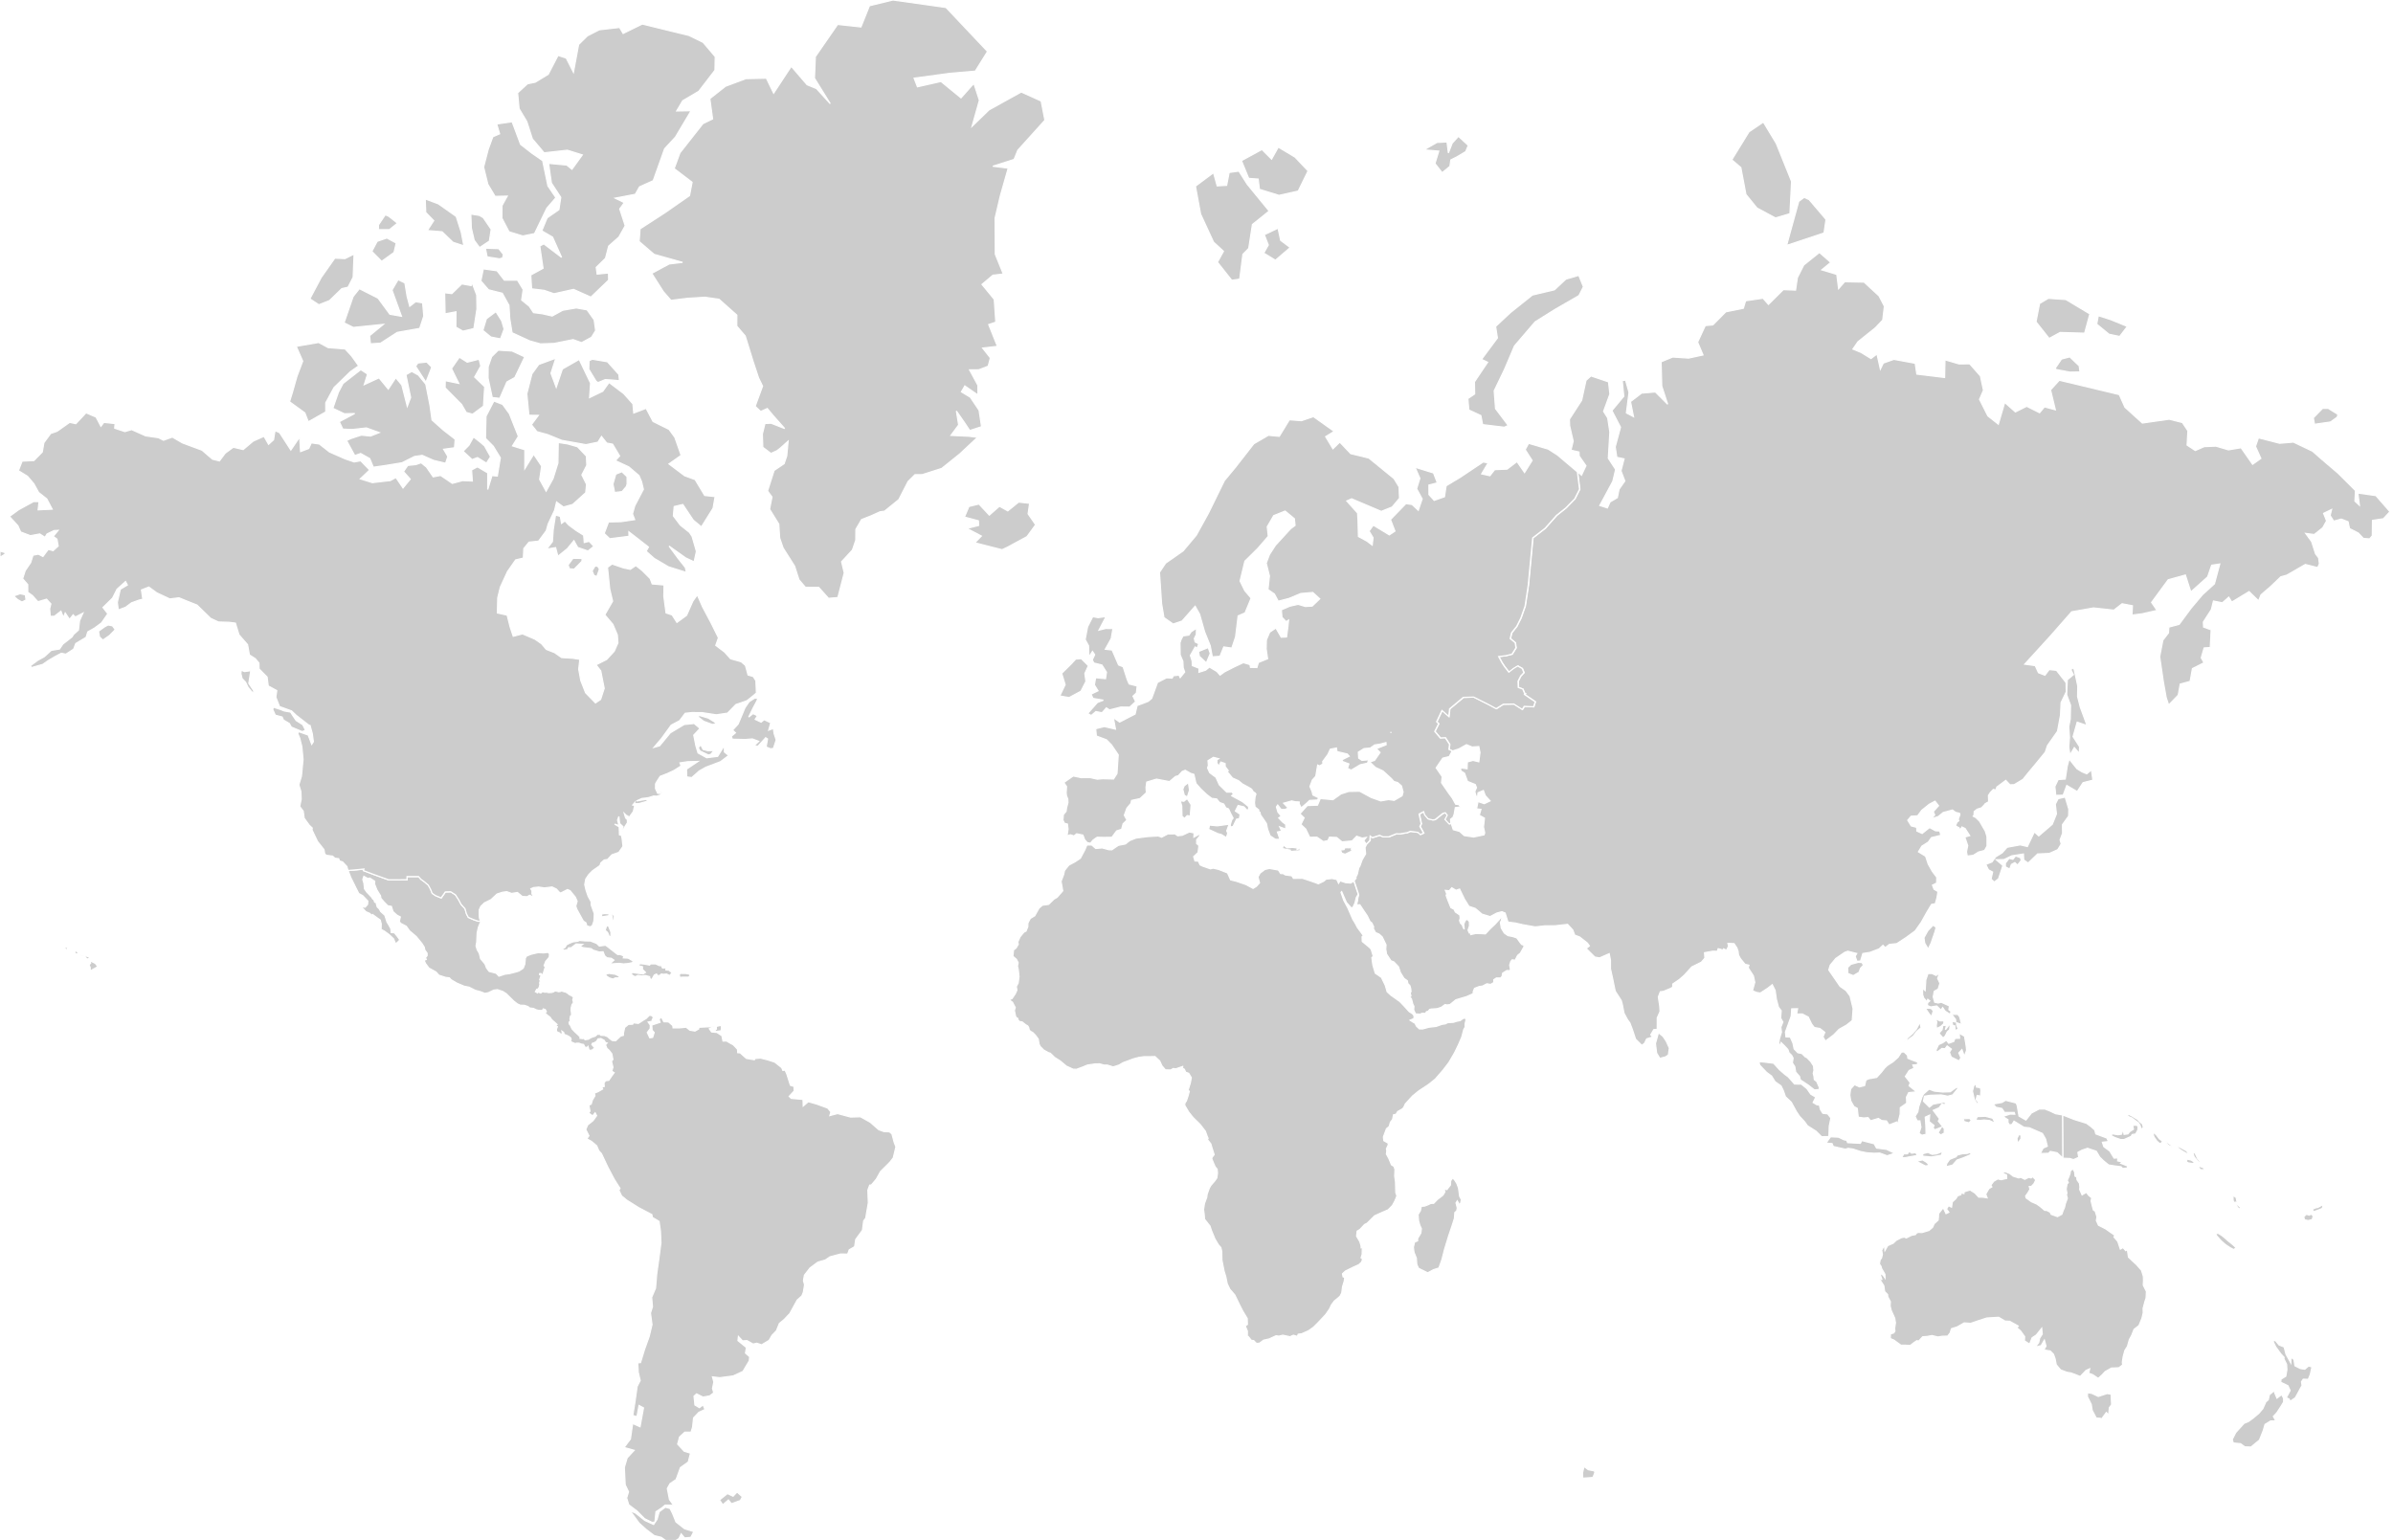
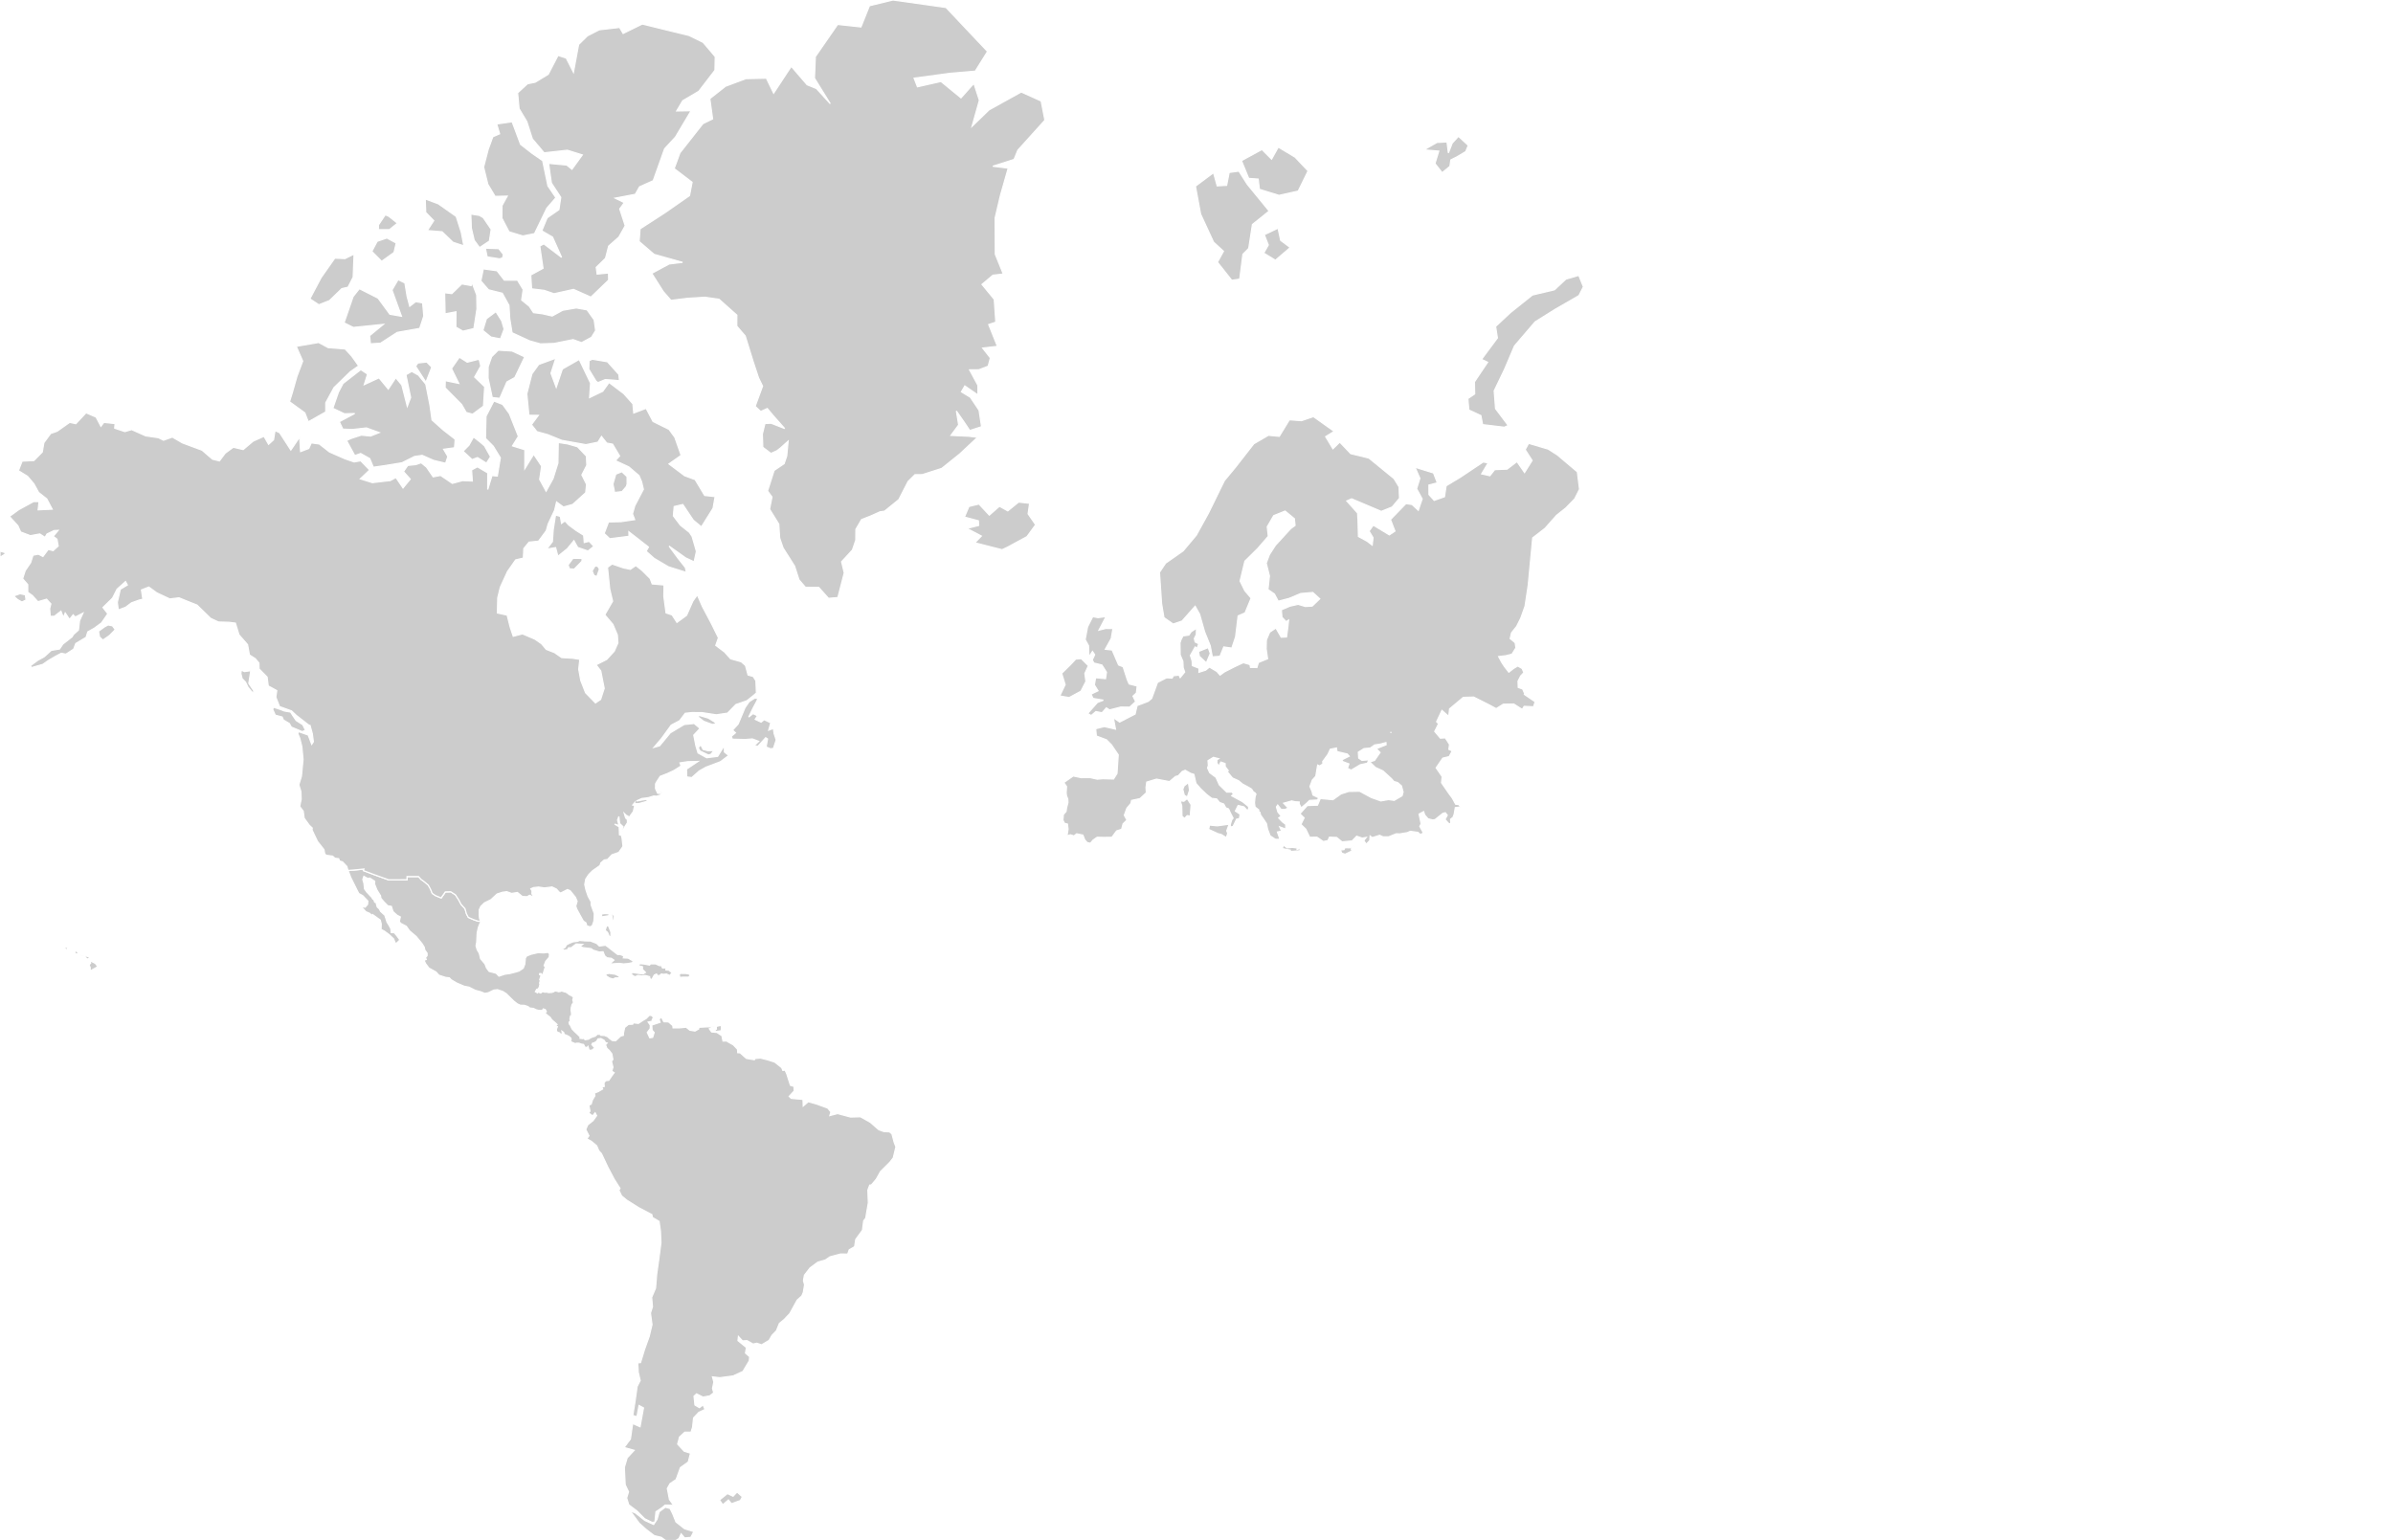
<svg xmlns="http://www.w3.org/2000/svg" xmlns:ns1="http://amcharts.com/ammap" version="1.1" viewBox="0 0 1010 650" preserveAspectRatio="xMidYMid meet">
  <defs>
    <style type="text/css">
			.land
			{
				fill: #CCCCCC;
				fill-opacity: 1;
				stroke:white;
				stroke-opacity: 1;
				stroke-width:0.5;
				cursor: pointer;
			}
		path {
        fill: #CCCCCC;
        stroke: #FFFFFF;
        stroke-width: 1px;
        cursor: pointer;
        transition: fill 0.3s ease-in-out;
      }
      path:hover {
        fill: #971A5B;
      }
		</style>
    <ns1:ammap projection="mercator" leftLongitude="-169.522" topLatitude="83.646" rightLongitude="190.122" bottomLatitude="-55.621" />
  </defs>
  <g>
-     <path id="africa" title="Africa" class="land" d="M618.37,432.08l0.01,1.49l-0.59,1.02l-0.79,3.06l-1.35,3.15l-1.73,3.59l-2.41,4.11l-2.39,3.13l-3.3,3.81l-2.81,2.26l-4.19,2.77l-2.61,2.12l-3.07,3.37l-0.65,1.47l-0.63,0.66l-1.96,1.11l-0.69,1.16l-1.05,0.2l-0.4,1.97l-0.9,1.13l-0.55,1.86l-1.13,0.92l-1.29,3.45l0.17,1.59l1.8,1.02l0.08,0.73l-0.77,1.7l0.16,0.85l-0.18,1.34l0.98,1.77l1.16,2.79l1.03,0.62l0.45,1.27l-0.12,2.83l0.35,2.5l0.11,4.48l0.49,1.41l-0.84,2.06l-1.09,2.01l-1.78,1.8l-2.56,1.11l-3.16,1.42l-3.17,3.15l-1.08,0.54l-1.96,2.1l-1.15,0.69l-0.24,2.12l1.33,2.26l0.55,1.76l0.04,0.9l0.5,-0.15l-0.08,2.96l-0.45,1.41l0.66,0.52l-0.42,1.27l-1.17,1.09l-2.31,1.04l-3.37,1.67l-1.23,1.14l0.24,1.31l0.72,0.21l-0.24,1.64l-0.7,2.28l-0.33,2.62l-0.73,1.43l-1.91,1.61l-0.55,0.46l-1.19,1.63l-0.78,1.66l-1.59,2.33l-3.17,3.38l-1.98,1.98l-2.12,1.51l-2.93,1.3l-1.43,0.17l-0.36,0.93l-1.7,-0.5l-1.39,0.64l-3.04,-0.65l-1.7,0.41l-1.16,-0.18l-2.89,1.33l-2.39,0.54l-1.73,1.28l-1.27,0.08l-1.19,-1.21l-0.95,-0.06l-1.21,-1.51l-0.13,0.47l-0.37,-0.9l0.02,-1.96l-0.91,-2.23l0.91,-0.6l-0.07,-2.53l-1.84,-3.05l-1.41,-2.74l0,-0.01l-2.01,-4.15l-2.08,-2.39l-1.1,-2.3l-0.62,-3.04l-0.69,-2.24l-0.94,-4.72l-0.06,-3.63l-0.36,-1.64l-1.09,-1.24l-1.45,-2.47l-1.47,-3.56l-0.61,-1.85l-2.28,-2.87l-0.17,-2.24l-0.26,-1.83l0.39,-2.55l0.97,-2.64l0.15,-1.24l0.91,-2.59l0.67,-1.17l1.61,-1.87l0.9,-1.27l0.29,-2.11l-0.15,-1.61l-0.84,-1.01l-0.75,-1.72l-0.69,-1.69l0.15,-0.59l0.86,-1.12l-0.85,-2.72l-0.57,-1.88l-1.4,-1.77l0.27,-0.54l-0.39,-0.87l-0.75,-2.1l-2.3,-2.96l-2.88,-2.82l-1.85,-2.3l-1.7,-2.88l0.09,-0.92l0.61,-0.89l0.68,-2.03l0.56,-2.06l-0.52,-0.42l0.96,-3.13l0.41,-2.2l-1.1,-1.84l-1.28,-0.47l-0.57,-1.25l-0.72,-0.4l0.03,-0.77l-2.91,1.01l-1.06,-0.15l-1.08,0.63l-2.24,-0.06l-1.5,-1.75l-0.92,-2.02l-1.98,-1.84l-2.11,0.04l-2.47,0l-2.32,0.33l-2.26,0.6l-4.4,1.64l-1.56,0.96l-2.53,0.81l-2.5,-0.79l-1.27,0.03l-1.96,-0.55l-1.8,0.03l-3.32,0.49l-1.95,0.81l-2.78,1.02l-0.54,-0.07l-0.73,0.02l-2.89,-1.33l-2.55,-2.13l-2.39,-1.53l-1.89,-1.81l-0.75,-0.21l-2.02,-1.13l-1.46,-1.5l-0.49,-1.03l-0.34,-2.08l-1.23,-1.67l-1.09,-1.11l-0.72,-0.37l-0.7,-0.56l-0.32,-1.25l-0.41,-0.62l-0.81,-0.46l-1.5,-1.19l-1.18,-0.19l-0.64,-0.8l0.02,-0.43l-0.85,-0.6l-0.18,-0.61l-0.46,-2.19l0.36,-1.27l-1.16,-2.23l-1.4,-1.02l1.23,-0.55l1.36,-2.03l0.67,-1.49l-0.24,-1.56l0.78,-1.44l0.35,-2.75l-0.31,-2.91l-0.34,-1.47l0.28,-1.48l-0.72,-1.41l-1.48,-1.29l0.12,-1.26l0.13,-1.39l1.08,-0.82l0.92,-1.57l-0.18,-1.02l0.96,-2.14l1.56,-1.94l0.94,-0.49l0.74,-1.79l0.07,-1.64l1.01,-1.92l1.87,-1.13l1.78,-3.2l0.05,-0.04l1.41,-1.21l2.61,-0.35l2.21,-2.17l1.41,-0.85l2.34,-2.68l-0.7,-4.03l1.07,-2.82l0.38,-1.74l1.8,-2.25l2.81,-1.53l2.08,-1.39l1.87,-3.51l0.88,-2.1l2.06,0.02l1.69,1.46l2.67,-0.24l2.9,0.76l1.22,0.04l2.7,-1.87l3.03,-0.6l1.77,-1.42l2.7,-1.06l4.75,-0.62l4.64,-0.28l1.41,0.52l2.64,-1.38l3,-0.03l1.14,0.81l1.92,-0.21l3.05,-1.41l1.96,0.42l-0.08,1.77l2.38,-1.28l0.2,0.67l-1.4,1.71l-0.02,1.6l0.97,0.86l-0.37,2.96l-1.85,1.7l0.53,1.84l1.45,0.06l0.71,1.59l1.07,0.52l3.29,1.15l1.18,-0.29l2.34,0.55l3.72,1.48l1.31,2.92l2.52,0.63l3.95,1.36l2.99,1.61l1.37,-0.84l1.34,-1.49l-0.65,-2.5l0.88,-1.6l2.02,-1.55l1.93,-0.45l3.79,0.68l0.96,1.48l1.04,0.01l0.89,0.56l2.79,0.39l0.68,1.08l3.73,-0.05l2.7,0.87l2.78,0.96l1.3,0.51l2.16,-1.03l1.15,-0.94l2.47,-0.27l1.99,0.41l0.76,1.62l0.65,-1.06l2.25,0.77l2.19,0.19l1.38,-0.82l1.84,5.56l-0.79,1.29l-0.6,2.4l-0.76,1.65l-0.65,0.55l-0.93,-1.02l-1.27,-1.41l-2,-4.58l-0.29,0.29l1.16,3.37l1.72,3.18l2.12,4.87l1.04,1.69l0.9,1.74l2.52,3.39l-0.56,0.53l0.09,1.98l3.27,2.71l0.49,0.62l0.9,2.94l-0.61,0.54l0.41,3.06l1.03,3.52l1.07,0.72l1.54,1.08l1.63,3.38l0.77,2.67l1.54,1.41l3.83,2.72l1.56,1.64l1.52,1.65l0.88,0.98l1.38,0.86l0.66,0.88l-0.09,1.18l-1.6,0.68l1.2,0.78l0.91,0.52l0.55,1.17l1.26,1.19l1.39,0.01l2.64,-0.72l3.05,-0.34l2.47,-0.88l1.39,-0.19l1,-0.52l1.6,-0.1l0.9,-0.06l1.29,-0.42l1.49,-0.29l1.33,-0.97l1.06,-0.01l0.06,0.79L618.37,432.08zM615.6,501.5l-0.69,-1.89l-0.74,-1.22l-0.98,-1.22l-0.93,1.27l-0.05,1.72l-1.54,1.99l-1.19,-0.34l0.38,1.23l-0.84,1.45l-2.31,1.78l-1.6,1.65l-1.23,0.04l-1.04,0.52l-1.56,0.6l-1.4,0.11l-0.38,1.84l-0.98,1.63l0.22,2.7l0.53,1.86l0.65,1.4l-0.25,1.89l-1.34,2.26l-0.01,0.99l-1.29,0.52l-0.5,2.16l0.26,2.17l0.99,2.42l0.19,2.71l0.77,1.62l2.23,1.1l1.62,0.79l2.45,-1.31l2.28,-0.73l1.27,-3.55l1.07,-4.21l1.73,-5.67l1.38,-4.08l1.1,-3.43l0.18,-2.48l0.77,-0.67l0.25,-1.23l-0.53,-2.15l0.53,-0.86l0.95,1.7l0.5,-0.85l0.28,-1.39l-0.73,-1.35L615.6,501.5z" />
-     <path id="asia" title="Asia" class="land" d="M831.22,486.51l1.06,0.35l-1.03,0.76l-2.92,1.23l-2.35,0.81l-1.83,2.11l-2.4,0.62l-0.34,-0.34l0.25,-0.96l1.21,-1.72l2.77,-1.12l0.33,-0.66l2.41,-0.63l1.96,-0.09L831.22,486.51zM814.05,427.71l1.2,1.42l0.74,-2.47l-0.97,-1.03l-2.4,-0.1L814.05,427.71zM817,430.02l0.44,1.35l-0.2,1.45l0.1,1.32l1.78,-0.85l1.3,-1.2l0.06,-1.19l-1.78,0L817,430.02zM819.98,432.89l-0.31,1.76l-0.7,0.79l-0.58,0.76l1.73,1.95l0.88,-0.83l0.88,-1.78l1.01,-0.93l0.27,-2.7l-2.08,2.74l0.45,-1.91L819.98,432.89zM821.49,439.08l-1.53,1.06l-1.77,0.79l-1.1,2.37l0.46,0.82l2.08,-1.57l1.32,0.11l0.88,-1.16l1.78,1.33l-0.85,1.33l0.79,2.03l3.3,1.63l0.8,-1.31l-0.9,-2.06l1.31,-1.42l1.02,2.86l0.96,-2.57l-0.16,-1.58l-0.28,-1.87l-0.2,-1.04l-0.23,-1.42l-2.27,-1.34l0.17,2.18l-1.98,0.08l-0.46,1.26l-2.13,0.77L821.49,439.08zM811.49,419.94l0.42,1.26l1.38,1.66l0.36,-1.04l0.84,0.67l-0.88,0.73l-0.14,1.19l1.4,0.63l2.55,-0.42l1.79,1.72l0.72,-1.05l1.04,1.5l2.19,1.4l0.29,-1.32l-0.91,-0.69l0.27,-1.56l-3.5,-1.59l-1.24,0.34l-1.49,-0.32l-0.63,-2.29l0.44,-2.33l1.65,-0.96l0.74,-2.42l-0.96,-2.09l0.46,-1.22l-0.25,-0.75l-0.86,0.76l-1.73,-0.84l-1.7,0l-0.91,2.66l-0.29,4.56l-1.13,-0.95L811.49,419.94zM827.14,429.25l-0.77,-1.06l-2.69,-0.06l1.71,2.18l0.04,1.08l-1.65,-0.23l0.44,1.72l0.85,0.15l0.12,1.99l1.33,-0.63l-0.69,-1.75l-0.06,-0.95l2.16,0.75L827.14,429.25zM808.99,435.38l1.85,-1.56l-0.5,-2.31l-1.47,2.82l-1.68,1.96l-2.02,1.74l-1.37,1.97l3.73,-2.67L808.99,435.38zM701.91,437.46l-1.94,-1.57l-1.27,4.58l0.5,4.04l1.34,2.23l2.44,-0.64l1.18,-0.8l0.42,-2.92l-1.35,-2.93L701.91,437.46zM792.03,484.6l-1.02,-1.82l-5.2,-1.35l-0.62,1.16l-5.37,-0.28l-0.38,-1l-1.16,-0.21L776.01,480l-3.4,-0.17l-1.92,2.68l2.57,0.21l0.49,1.21l5.11,1.16l1.17,-0.35l2.06,0.28l3.25,1.07l2.62,0.51l2.91,0.21l2.54,-0.08l3.08,1.14l3.2,-1.07l-3.44,-1.67L792.03,484.6zM772.06,475.39l0.7,-3.47l-1.36,-1.76l-2.06,-0.25l-0.98,-1.55l-0.48,-1.94l-1.01,-0.07l-1.61,-0.97l1.12,-2.27l-2.13,-1.27l-1.62,-2.33l-2.35,-1.91l-2.85,-0.04l-2.66,-3l-1.55,-1.16l-2.17,-1.89l-2.48,-2.73l-4.34,-0.54l-1.81,-0.11l0.25,1.42l2.93,3.08l2.11,1.56l1.47,2.39l2.53,1.76l1.03,2.17l0.82,2.4l2.46,2.32l2.13,3.9l1.39,2.09l2.12,2.27l1.2,1.69l3.6,2.28l2.36,2.34l3.1,-0.06L772.06,475.39zM811.44,489.58l-2.61,0.56l3.72,1.98l1.18,-0.05l0.17,-0.76l-0.98,-0.86L811.44,489.58zM808.57,486.53l-1.73,0.23l-1.01,-0.75l-0.75,1l-1.54,0.02l-0.96,1.62l1.51,0.02l1.94,-0.38l3.24,-0.57L808.57,486.53zM814.34,467.31l-2.51,-2.48l0.4,-2.11l2.45,-0.4l4.67,-0.14l2.7,0.54l2.11,-0.54l2.25,-2.76l-0.49,-0.62l-2.77,2.02l-3.22,0.12l-3.53,-0.39l-2.19,-0.82l-2.38,2.07l-0.59,1.15l-1.41,4.2l-0.4,2.21l-1.16,1.83l0.87,1.91l1.18,0.02l0.43,2.69l-0.8,2.57l1.2,0.82l1.78,-0.41l-0.11,-4l-0.24,-3.25l1.87,-0.85l-0.21,2.72l2.02,1.64l-0.36,1.08l0.7,0.77l2.75,-1.08l-1.35,2.29l1.1,0.98l1.5,-0.82l0.02,-1.84l-2.52,-3.22l0.51,-0.96l-2.65,-3.57l2.47,-1.08l1.22,-1.63l1.22,0.41l0.23,-1.28l-5.23,0.95L814.34,467.31zM815.48,487.25l-1.76,-0.84l-2.23,0.59l0.01,1.03l3.73,0.35l4.21,-0.8l0.41,-1.56l-2.51,1.03L815.48,487.25zM804.65,463.1l0.94,-1.9l3.32,-0.33l-3.14,-2.58l0.48,-1.28l-2.06,-2.64l1.6,-2.52l2.06,-0.95l-0.5,-1.36l1.88,-0.14l0.2,-1.09l-2.34,-0.84l-1.85,-0.78l-0.13,-1.22l-1.44,-1.42l-1.13,0.01l-1.41,2.19l-2.16,1.95l-2.39,1.53l-1.11,1.05l-1.38,1.77l-2.01,2.21l-3.36,0.6l-1.2,0.53l-0.56,2.36l-2.17,0.52l-2.06,-0.95l-1.67,1.85l-0.33,2.58l0.39,2.44l1.35,2.38l1.4,0.77l0.43,3.74l2.31,0.32l1.84,-0.15l1.02,1.35l3.33,-1l1.4,0.89l2,0.16l1.11,1.71l3.19,-1.26l0.41,0.99l1.08,-4.27l0.07,-2.77l2.7,-1.9L804.65,463.1zM851.78,479.52l-0.5,1.01l0.27,2.11l1.44,-1.91l0.01,-1.33l-0.64,-0.82L851.78,479.52zM870.6,470.63l-3.01,-0.53l-2.08,-1l-2.4,-0.97l-2.49,0l-3.22,1.68l-2.34,2.96l-2.9,-1.67l-0.78,-4.51l-0.44,-1.03l-4.5,-1.14l-1.44,0.91l-3.78,0.68l1.19,1.38l2.51,0.51l1.11,1.66l4.1,0.01l0.24,0.74l-2,-0.05l-3.02,1l2.14,1.37l0.01,1.21l0.64,1.02l1.08,-0.25l0.83,-1.36l4.21,2.58l2.31,0.23l5.44,2.37l1.35,2.35l0.73,3.05l-1.77,0.78l-1.19,2.29l3.55,-0.09l0.69,-0.8l2.85,0.57l2.5,2.31l-0.05,-9.16L870.6,470.63zM837.99,471.19l-3.46,0.12l-0.66,1.53l1.94,0.1l1.58,-0.18l2.34,0.23l2.37,1.15l-1.02,-2.13L837.99,471.19zM829.05,473.44l1.94,0.51l1.05,-0.93l-0.7,-0.92l-2.84,0.13L829.05,473.44zM835.21,465.56l-1.15,-1.47l0.43,-1.69l1.45,0.27l0.15,-2.43l-0.26,-1.14l-1.65,-0.24l-0.2,-1.52l-0.93,1.01l-0.56,2.23l0.83,3.56l1.13,1.76L835.21,465.56zM815.01,398.15l1.69,-4.88l0.49,-1.85l-1.28,-0.92l-2.24,2.33l-1.65,3l0.32,2.25l1.48,2.55L815.01,398.15zM736.89,82.07l4.65,5.73l7.81,4.2l6.12,-1.8l0.69,-13.62l-6.46,-16.04l-5.45,-9.02l-6.06,4.11l-7.28,11.83l3.83,3.27L736.89,82.07zM870.07,151.56l-2.66,3.92l0.49,0.52l5.75,1.08l4.25,-0.07l-0.34,-2.57l-3.98,-3.81L870.07,151.56zM769.87,98.34l0.83,-5.72l-7.11,-8.34l-2.11,-0.98l-2.3,1.7l-5.12,18.6L769.87,98.34zM869.51,140.34l10.34,0.3l2.21,-8.14l-10.13,-6.07l-7.4,-0.51l-3.7,2.18l-1.51,7.75l5.56,7.01L869.51,140.34zM979.95,178.65l3.66,-0.52l2.89,-2.06l0.24,-1.19l-4.06,-2.51l-2.38,-0.02l-0.36,0.37l-3.57,3.65l0.5,2.73L979.95,178.65zM894.64,142.03l3.24,-4.25l-7.04,-2.87l-5.23,-1.68l-0.67,3.59l5.21,4.27L894.64,142.03zM872.26,293.25l1.64,4.41l-0.12,5.85l-0.65,3.24l0.32,4.54l-0.31,4.01l0.52,3.4l1.84,-3.13l2.13,2.44l0.08,-2.84l-2.73,-4.23l1.73,-6.11l4.15,1.41l-2.82,-7.68l-1.16,-4.51l0.07,-4.5l-0.97,-4.5l-0.73,-3.15l-1.25,0.67l1.11,2.21l-2.59,2.17L872.26,293.25zM1002.78,209.19l-7.61,-1.07l0.65,5.15l-1.89,-1.74l0.24,-4.44l-7.35,-7.34l-6.87,-5.86l-3.92,-3.44l-8.06,-3.84l-5.83,0.49l-8.94,-2.29l-1.25,3.62l2.27,5.07l-3.47,2.48l-4.88,-6.99l-5.31,0.89l-5.29,-1.57l-4.97,0.21l-3.75,1.64l-3.45,-2.29l0.34,-6.02l-2.33,-3.5l-5.58,-1.41l-11.32,1.62l-7.34,-6.65l-2.39,-5.35l-25.32,-6.06l-3.7,4.07l2.02,8.4l-4.59,-1.24l-2.06,2.48l-5.43,-2.72l-4.78,2.38l-4.5,-4l-2.7,9.18l-4.41,-3.49l-3.52,-6.98l1.66,-3.84l-1.29,-6.04l-4.53,-5.14l-4.48,0.05l-5.95,-1.74l-0.16,7.47l-11.72,-1.43l-0.68,-4.58l-9,-1.65l-4.48,1.58l-1.23,2.56l-1.43,-6.39l-2.52,1.91l-4.15,-2.55l-3.48,-1.43l2.11,-3.08l7.37,-5.92l3.1,-3.24l0.7,-5.85l-2.25,-4.35l-6.32,-5.84l-8.2,-0.16l-2.56,2.94l-0.76,-6.03l-6.35,-1.92l3.82,-3.13l-4.81,-4.21l-6.62,5.31l-2.68,5.33l-0.77,5.24l-5.15,-0.2l-6.29,6.24l-2.29,-2.61l-7.36,1.08l-0.94,3.15l-7.4,1.51l-5.45,5.51l-3.22,0.3l-3.24,7.02l2.28,5.38l-6.07,1.32l-6.74,-0.44l-4.88,2.02l0.28,10.28l2.49,7.62l-5.18,-5.18l-5.82,0.49l-4.69,3.58l1.28,6.37l-3,-1.59l1.11,-8.67l-1.47,-5.19l-1.4,0.22l0.65,6.62l-5.02,6.04l3.64,7.03l-2.24,8.28l0.67,4.42l3.07,0.64l-1.31,5.08l1.63,4.26l-2.43,3.49l-0.74,3.55l-3.08,1.82l-1.11,2.51l-3.2,-1.02l5.49,-10.2l1.2,-5.01l-3.09,-4.73l0.64,-11.07l-0.9,-5.94l-1.74,-2.78l2.66,-7.28l-0.58,-5.18l-7.42,-2.51l-2.08,1.88l-1.84,8.42l-5.17,7.99l0.09,2.74l1.5,6.49l-0.92,3.83l3.38,0.78l0.08,1.68l2.85,4.11l-1.87,3.98l-1.6,-1.39l0.92,7.34l-2.03,4.04l-3.76,3.86l-3.93,3.13l-4.82,5.44l-5.23,4.07l-1.89,19.97l-1.34,8.84l-1.77,5l-1.77,3.54l-2.17,2.73l-0.56,2.42l2.11,1.76l0.31,2.15l-1.66,2.67l-2.56,0.64l-3.08,0.37l1.3,2.44l1.2,1.83l1.81,2.32l1.9,-1.5l1.84,-1.12l1.89,1.07l0.71,1.75l-1.33,1.39l-1.13,2.2l0.09,2.65l1.88,0.67l0.8,1.88l0.3,0.11l-0.37,0.3l4.54,3.1l-0.7,2.11l-3.94,-0.19l-0.81,1.31l-3.59,-2.29l-4.44,0.09l-2.98,1.87l-3.32,-1.79l-6.18,-3.1l-4.38,0.12l-5.79,4.85l-0.35,3.19l-2.88,-2.53l-2.24,4.77l0.82,0.87l-1.62,3.22l2.38,2.84l2.08,-0.12l1.79,2.76l-0.28,2.1l1.42,0.66l2.62,-0.85l3.25,-1.8l2.38,1l2.81,-0.2l0.5,2.51l-0.5,3.91l-2.45,-0.59l-2.38,0.65l-0.11,2.88l-2.73,-0.37l0.09,1.27l1.55,0.99l1.27,3.46l3.25,1.3l0.54,1.32l-0.69,1.57l0.16,0.92l0.88,2.42l0.29,-2.73l2.26,-0.96l0.8,2.15l2.04,2.23l-2.46,1.18l-2.64,-0.9l-0.62,3.09l1.86,0.21l-0.72,2.48l2.19,1.22l-0.41,3.73l0.52,2.49l-0.27,0.82l-4.38,0.92l-3.99,-0.6l-1.95,-1.76l-2.66,-0.73l-0.89,-2.61l-0.7,0.18l-1.75,-1.87l0.97,-1.78l-0.83,-1.06l-1.05,0.27l-3.31,2.66l-1.01,0.11l-1.92,-0.48l-1.42,-1.66l-0.44,-1.37l-1.92,1.03l0.88,4.11l-0.55,1.1l1.53,2.82v0l-1.34,0.59l-0.98,-0.89l-3.26,-0.45l-1.2,0.55l-3.19,0.54l-1.51,-0.06l-3.23,1.31l-2.31,0.01l-1.49,-0.66l-3.09,0.97l-0.92,-0.68l-0.15,1.94l-0.75,0.76l-0.75,0.76l-0.69,1.41l0.26,2.61l-0.05,0.12l-1.39,2.38l-1,2.73l-0.08,0.03l-0.4,0.84l-0.57,2.5l-0.74,1.54l0.19,0.19l-0.82,1.08l1.84,5.56l0.09,0.46l-0.35,1.27l-0.12,1.11l-0.44,1.74l1.4,-0.01l1.43,2.16l1.71,2.52l1.1,2.31l0.82,0.69l0.78,1.6l-0.15,0.7l0.92,1.76l1.52,0.63l1.32,1.19l1.61,3.36l-0.12,1.79l0.32,2.08l1.86,2.84l1.25,0.49l1.94,2.04l0.79,2.4l1.5,2.46l1.45,1.05l0.22,1.17l0.85,0.88l0.36,1.24l0.13,1.26l-0.34,0.56l0.29,1.32l-0.56,0.14l0.81,1.19l0.55,2.13l0.46,0.85l-0.08,1.57l0.73,1.67l1.94,0.14l0.9,-0.39l1.39,0.06l0.43,-0.73l0.74,-0.21l0.61,-0.75l0.71,-0.16l2.35,-0.15l1.79,-0.55l1.64,-1.19l0.84,0.17l1.23,-0.16l2.51,-2.03l4.48,-1.34l2.79,-1.22l0.07,-0.99l0.54,-1.29l2.03,-0.78l1.3,-0.16l1.88,-0.98l1.55,0.28l1.36,-0.81l-0.01,-1.18l1.1,-0.74l1.74,0.02l0.64,-0.62l0.27,-1.43l1.75,-1.1l1.29,0.01l0.27,-0.36l-0.34,-1.97l0.45,-1.5l0.58,-0.71l1.27,0.16l1.05,-2.04l1.18,-0.96l0.45,-0.84l1.02,-1.79l0.01,-0.67l-1,-0.38l-0.76,-1l-1.27,-1.74l-1.66,-0.56l-2.06,-0.4l-1.56,-1.11l-1.26,-2.1l-0.38,-2.44l0.37,-0.56l0.27,-1.28l-0.35,-0.27l-0.82,1.06l-1.77,1.91l-2.09,1.98l-1.92,2.07l-1.69,-0.09l-2.32,-0.08l-2.19,0.48l-0.1,-0.84l-0.5,0.15l-0.53,-1.17l0.61,-1.81l-0.05,-1.81l-0.85,-0.97l-0.77,0.33l-0.76,1.62l0.19,2.24l-0.42,-0.75l-0.37,-1.01l-0.81,-0.87l-0.35,-1.04l0.28,-1.03l-0.17,-1.29l-1.91,-1.31l-0.48,-1.1l-1.38,-0.72l-1.1,-2.73l-0.9,-2.4l0.25,-0.73l-0.58,-1.42l1.66,0.16l1.05,-1.26l1.78,1.07l1.51,-0.52l2.07,4.27l1.87,3.01l2.7,0.9l2.83,2.41l3.43,1.03l2.83,-1.51l2.15,-0.56l1.34,0.56l1.2,3.82l3.16,0.4l3.06,0.71l5.27,0.93l3.95,-0.43l4.56,-0.06l5.17,-0.58l2.17,2.34l0.84,2.2l2.06,0.77l3.29,2.58l0.83,1.19l-1.35,1.09l3.66,3.63l1.98,0.36l4.08,-1.79l0.54,2.79l-0.01,3.59l0.84,3.76l1.16,5.65l2.55,3.97l0.48,1.8l0.7,3.58l1.49,2.74l0.98,1.35l1.08,2.86l1.3,3.96l2.65,2.63l1.13,-0.81l0.94,-1.92l2.56,-0.8l-0.85,-0.93l1.28,-2.16l1.45,-0.14l0.01,-4.82l1.19,-2.71l-0.15,-2.38l-0.58,-3.74l0.84,-2.21l1.31,-0.15l2.53,-1.04l1.4,-0.72l0,-1.34l2.79,-1.91l2.11,-1.85l3.14,-3.47l4.04,-1.99l1.5,-1.76l-0.16,-2.25l3.46,-0.62l1.91,0.04l0.4,-1.1l1.09,0.27l0.79,0.33l0.41,-0.55l1.19,0.61l0.88,-1.67l-0.25,-1.25l2.58,0.12l1.17,1.76l0.53,1.45l0.16,1.53l0.8,1.56l1.99,2.42l1.64,0.38l-0.34,1.07l2.2,3.4l0.59,2.74l-0.97,3.6l1.74,0.68l1.57,0.26l3.19,-2.07l1.85,-1.46l1.21,2.41l0.51,3.65l0.91,3.44l1.14,1.48l-0.23,3.11l0.94,1.68l-0.86,2.17l0.27,2.1l-0.83,2.71l-0.31,1.76l0.53,1.56l0.46,-1.65l1.36,1.33l1.49,1.59l0.48,1.39l1.11,1.08l0.62,1.19l-0.31,2.04l1.01,1.52l0.39,2.31l1.62,1.87l0.33,1.42l3.32,2.21l2.65,2.06l1.99,-0.19l0.05,-0.94l-1.1,-2.46l-0.99,-0.77l-0.2,-1.65l-0.27,-0.96l0.3,-1.27l-0.16,-1.88l-1.18,-1.87l-1.66,-1.69l-0.64,-0.26l-1.45,-1.45l-1.7,-0.33l-1.56,-1.61l-0.5,-2.43l-1.14,-2.57l-1.83,-0.09l-0.19,-2.04l0.91,-2.5l1.51,-4.15l0.22,-3.14l2.47,-0.02l-0.41,2.25l2.4,-0.05l2.52,1.31l1.42,2.94l1.14,1.48l2.35,0.41l2.08,1.61l-0.79,1.91l1.02,1.81l3.5,-2.63l2.29,-2.36l3.21,-1.82l2.34,-1.87l0.38,-5.02l-1.28,-5.32l-1.7,-2.32l-2.54,-1.79l-2.62,-3.81l-2.14,-3.1l0.62,-2.05l2.34,-2.81l3.74,-2.56l1.33,-0.49l3.76,0.96l-0.66,1.16l0.74,2.16l1.55,-0.17l0.96,-3.15l2.97,-0.46l3.92,-1.5l1.59,-1.5l0.97,0.98l1.71,-1.34l3.16,-0.35l3.9,-2.55l3.86,-2.82l2.6,-3.68l2.27,-4.09l2.05,-3.41l1.57,-0.28l0.71,-2.52l0.43,-2.61l-1.65,-1l-0.67,-1.72l1.76,-0.89l0.05,-2.43l-1.9,-2.53l-1.71,-3.05l-1.1,-3.31l-3.02,-1.86l1.44,-2.39l2.73,-1.73l1.31,-1.87l3.97,-0.97l-0.45,-1.84l-1.81,-0.09l-2.49,-1.37l-3.14,2.51l-2.22,-1.02l-0.09,-1.58l-2.29,-0.58l-1.48,-2.41l1.43,-1.68l2.75,-0.17l1.73,-2.34l3.17,-2.54l2.44,-1.3l1.48,1.93l-2.22,2.45l0.59,1.41l-1.49,1.67l3.02,-0.98l2.06,-1.69l3.92,-1.06l1.32,0.98l1.64,0.4l0.18,0.59l-0.71,1.94l0.25,0.65l-0.66,0.42l-0.77,1.57l0.75,0.56l0.73,0.32l0.1,0.67l0.82,-0.29l0.34,-0.66l1.36,0.67l1.92,3l-2.08,0.59l1.24,3.6l-0.52,2.57l0.31,1.85l2.53,-0.29l2.24,-1.41l2.54,-0.65l1.06,-1.88l-0.02,-3.99l-0.69,-2.27l-2.42,-4.18l-1.59,-1.57l-1.12,-0.58l0.33,-0.4l0.09,-1.57l1.22,-0.98l1.87,-0.6l1.06,-1.08l0.5,-0.65l1.45,-0.81l-0.1,-2.67l0.84,-1.27l1.22,-1.27l1.07,0.23l0.44,-1.26l3.76,-2.79l1.76,1.86l1.77,-0.05l3.74,-2.24l1.81,-2.28l3.78,-4.53l3.81,-4.66l0.94,-2.82l4.23,-6.01l1.26,-6.85l0.24,-5.27l2.19,-4.51l-0.09,-3.92l-4.05,-5.19l-3.08,-0.31l-1.79,2.38l-2.72,-1.05l-1.38,-3l-4.42,-0.61l10.75,-11.78l9.08,-10.33l9.22,-1.62l8.57,0.94l3.47,-2.7l4.36,0.84l-0.2,3.95l4.34,-0.56l6.26,-1.42l-2.31,-3.38l7.02,-9.56l7.24,-2l2.3,7.14l7.11,-6.36l1.69,-4.92l3.41,-0.51l-2.25,8.37l-5.04,4.57l-4.83,5.73l-5.01,6.78l-4.36,1.18l-0.15,2.44l-2.37,3.07l-1.35,6.95l1.56,10.65l1.2,6.69l1.04,3.09l4.04,-4.18l0.84,-4.66l4.18,-1.13l0.97,-5.4l4.9,-2.47l-1.17,-2.1l1.2,-4.15l2.6,-0.19l0.38,-7.46l-3.19,-1.17l-0.1,-2.14l3.36,-5.22l0.9,-3.63l3.75,0.76l2.7,-2.39l1.27,2.08l7.31,-4.42l4.01,3.9l1.03,-2.55l4.07,-3.5l4.29,-4.1l2.49,-0.69l7.84,-4.51l5.23,1.32l0.72,-1.6l-0.32,-2.53l-1.29,-1.67l-1.67,-5.2l-2.53,-3.44l3.63,0.48l3.6,-2.88l0.02,-0.04l1.59,-2.83l-1.26,-3.19l3.36,-1.63l-0.61,2.55l1.52,2.37l3.19,-0.87l2.85,1.1l0.63,2.89l3.73,1.92l2.14,2.26l2.63,0.19l1.12,-1.35l0.07,-6.46l4.6,-0.7l2.78,-2.97L1002.78,209.19zM848.95,364.89l1.44,-0.78l1.15,1.07l1.58,-2.02l-0.36,-1.15l-2.06,-0.73l-1.15,1.42l-1.59,-0.39l-1.55,2l-0.02,1.58l1.83,0.95L848.95,364.89zM880.73,326.63l-1.97,-0.83l-2.15,-1.31l-3.29,-4.12l-0.83,3.09l-0.82,5.38l-3,0.21l-1.39,2.94l0.39,3.74l3.12,-0.06l1.53,-4.12l4.41,2.58l2.46,-3.76l4.16,-1.05l-0.62,-4.35L880.73,326.63zM868.65,337.12l-1.18,2.33l0.48,4.1l-1.76,4.38l-1.59,1.38l-4.11,3.51l-1.87,-1.67l-2.93,6.17l-3,-0.7l-5.58,1.02l-2.06,2.33l-2.82,1.75l-1.47,2.11l-2.65,1.03l1.14,2.28l1.77,0.96l-0.69,2.96l1.36,1.27l1.81,-1.37l1.87,-5.61l-2.84,-2.46l3.28,-0.06l3.32,-1.59l4.88,-0.75l0.12,2.52l1.88,1.29l4,-3.84l4.93,-0.21l3.58,-1.6l1.46,-2.42l-0.49,-1.73l1.06,-2.78l-0.05,-3.64l2.59,-3.6l0.08,-2.94l-1.53,-5.11L868.65,337.12zM785.28,408.7l1.23,-1.3l-0.63,-1.13l-1.61,-0.07l-3.06,0.83l-1.38,1.34l0.08,2.54l2.3,0.91l2.42,-1.41L785.28,408.7z" />
-     <path id="australia" title="Australia and Oceania" class="land" d="M923.64,487.26l-2.2,-1.19l-1.53,-1.01l-1.05,-0.94l0.42,-0.29l1.29,0.67l2.3,1.29l0.66,0.89L923.64,487.26zM924.89,489.69l-1.85,-0.44l-0.18,1.12l0.59,0.44l1.72,0.29l1.09,-0.06l-0.46,-0.74L924.89,489.69zM928.16,490.77l0.42,-0.52l-1.12,-1.35l-1.01,-2.25h-0.95l0.58,1.68L928.16,490.77zM929.25,492.65l-1.67,-0.68l1.07,1.74l1.96,0.02l-0.78,-0.97L929.25,492.65zM914.18,481.81l-0.14,0.47l1.15,1.15l1.23,0.64l0.56,-0.16l-1.12,-0.92L914.18,481.81zM910.03,478.91l-0.85,-0.63l-0.3,-0.83l-0.39,0.27l0.6,2.13l1.23,1.78l1.21,1.08l0.79,-0.28l0.39,-0.78l-1.32,-0.95L910.03,478.91zM895.02,481.01l1.49,0l1.44,-0.65l1.53,-0.68l0.44,-0.78l1.47,-0.23l0.94,-1.71l0.06,-1.55l-0.57,-0.46l-1.68,0.05l0.31,1.65l-1.56,1l-0.79,0.96l-1.6,0.21l-0.27,-1.48l-0.4,0.07l-0.42,1.34l-1.53,0.22l-2.51,-0.41l-0.23,0.87l1.6,0.78L895.02,481.01zM870.69,488.89l2.9,0.12l1.57,0.47l2.2,-0.97l-0.36,-2.08l1.71,-0.93l2.38,-0.8l3.66,1.23l1.46,2.47l1.59,1.55l2.18,1.8l2.83,0.43l2.41,0.32l0.69,0.73l1.86,-0.2l0.31,-0.82l-2.98,-1.19l0.84,-0.53l-2.16,-0.48l0.11,-1.25l-1.61,0.09l-1.82,-2.99l-2.5,-1.84l-0.62,-1.87l2.58,-0.3l-0.68,-1.49l-4.67,-1.73l-0.43,-1.65l-1.56,-1.4l-1.93,-1.43l-5.18,-1.6l-4.86,-1.92l0.05,9.1L870.69,488.89zM901.31,473.03l1.27,0.92l0.65,1.08l0.53,1.65l0.88,-0.74l-0.34,-1.45l-1.06,-0.89l-1.12,-1.17l-1.18,-0.67l-0.95,-0.61l-1.51,-0.78l-0.78,0.67l2.02,0.82L901.31,473.03zM944,509.01l0.94,1.27l0.93,-0.38l-1.76,-1.67L944,509.01zM942.92,507.59l0.58,-0.16l0.75,0.36l-0.45,-2.33l-1.34,-0.89l0.06,2.21L942.92,507.59zM670.35,620.36l-1.81,-1.34l-0.19,0.87l-0.41,1.76l0.07,2.29l4.3,-0.28l0.79,-1.96l-0.1,-0.81L670.35,620.36zM972.77,577.93l-1.89,-0.28l-2.26,-1.15l-0.42,-2.65l-1.27,-0.95l-0.06,2.38l-2.03,-3.66l-0.79,-3.06l-2.18,-0.88l-1.53,-1.89l-1.04,0.27l1.17,2.41l2.21,3.04l1.34,1.43l-0.07,0.61l1.14,2.34l0.13,2.28l-0.47,2.74l-2.03,1.25l-0.08,1.31l3.02,1.45l0.92,2.01l-1.62,3.04l1.17,0.54l0.48,0.98l2.17,-1.49l1.39,-2.53l1.06,-1.97l0.41,-0.68l-0.26,-1.56l0.75,-1.1l2.14,0.07l0.85,-2.09l0.68,-3.15l-1.42,-0.41L972.77,577.93zM963.01,588.66l-1.99,1.5l-0.64,-1.53l-0.62,-1.57l-1.97,1.7l-0.42,2.07l-1.06,0.95l-1.25,2.81l-1.68,1.98l-2.4,2.01l-2.01,1.47l-1.81,0.73l-3.52,3.88l-1.51,2.96l0.47,1.48l3.05,0.28l1.82,1.34l2.58,0.09l1.4,-1.16l2.2,-1.8l1.59,-4.03l0.75,-2.57l2.4,-1.46l2.16,-0.05l-1.03,-1.86l1.44,-1.54l1.83,-2.8l1.04,-1.74l0,-1.57L963.01,588.66zM943.83,526.72l-1.46,-1.38l-2.3,-1.86l-0.9,-0.83l-1.23,-1.01l-1.57,-1.01l-1.21,-0.04l0.39,1.01l1.86,2.1l1.81,1.59l2.01,1.35l1.54,0.81L943.83,526.72zM974.69,512.92l-1.27,-0.36l-1.08,1l0.27,1.29l1.55,0.36l1.74,-0.4l0.46,-1.53l-0.96,-0.84L974.69,512.92zM979.95,508.74l-1.64,0.91l-0.89,0.16l-1.4,0.6l0.36,1.09l1.79,-0.61l1.78,-0.72l0.23,-0.15l0.35,-1.4L979.95,508.74zM904.7,540.45l-0.07,-1.77l-0.79,-2.49l-2.19,-2.49l-1.3,-1.17l-1.99,-1.87l-0.48,-3.21l-0.69,0.46l-1.14,-1.31l-1.12,0.66l-1.09,-3.25l-1.6,-1.87l0.37,-0.72l-1.88,-1.29l-1.98,-1.41l-3.04,-1.54l-0.91,-1.99l0.27,-1.52l-0.76,-2.49l-0.71,-0.35l-0.43,-1.45l-0.6,-2.48l0.29,-1.28l-1.35,-1.12l-0.93,-1.22l-1.8,1.08l-1.01,-2.25l0.1,-1.04l-0.21,-1.62l-1.02,-1.45l-0.12,-1.2l-0.7,-0.34l-0.19,-1.78l-0.79,-1.39l-1.04,1.06l-0.07,0.81l-0.53,1.56l-0.68,1.51l0.44,0.95l-0.54,0.58l-0.37,2.16l0.32,1.64l-0.2,0.84l0.39,1.39l-0.85,2.3l-0.35,1.59l-0.57,1.29l-0.55,1.57l-1.85,1l-2.68,-0.99l-0.43,-0.9l-1.47,-0.75l-0.79,0l-2.03,-1.72l-1.44,-1l-2.16,-0.93l-2.23,-1.6l-0.2,-0.81l1,-1.41l0.82,-1.43l-0.32,-1.15l0.96,-0.1l1.06,-1.15l0.75,-1.53l-1.29,-1.41l-0.66,0.55l-1.05,-0.25l-1.64,0.82l-1.74,-0.87l-0.8,0.29l-2.36,-0.73l-1.49,-1.17l-1.86,-0.7l-1.49,0.41l2.05,0.94l0.05,1.46l-2.35,0.54l-1.43,-0.34l-1.7,1.01l-1.22,1.63l0.44,0.72l-1.26,0.75l-1.34,2.3l0.59,1.58l-1.78,-0.27l-1.75,-0.02l-1.56,-1.7l-2.07,-1.32l-1.35,0.39l-1.23,0.41l-0.05,0.72l-1.23,-0.33l-0.04,0.8l-1.41,0.49l-0.68,1.14l-1.53,1.42l-0.34,2.21l-1.24,-0.63l-0.88,1.41l1,1.38l-1.19,0.58l-1.18,-2.51l-1.96,2.47l-0.07,1.59l-0.13,1.17l-1.64,1.49l-0.72,1.58l-1.52,1.31l-2.95,0.87l-1.55,-0.07l-0.74,0.27l-0.42,0.65l-1.7,0.33l-2.21,1.11l-0.77,-0.37l-1.27,0.23l-2.14,1.1l-1.37,1.28l-2.28,1l-1.18,2.07l-0.21,-2.29l-1.16,2.17l0.3,1.77l-0.38,1.52l-0.57,0.75l-0.3,1.77l0.65,0.92l0.27,0.97l1.39,2.43l0.05,1.59l-0.83,-1.2l-1.39,-0.9l0.95,2.88l-1.23,-1.35l0.39,1.33l1.6,2.48l0.35,2.47l1.24,1.26l0.07,0.93l1.12,2.08l-0.12,1.83l0.46,1.85l1.48,3.29l0.31,1.95l-0.34,2.3l0.1,1.2l-0.48,0.76l-1.39,0.46l-0.06,1.93l1.51,0.64l2.98,2.17l1.88,0l2.05,0.13l1.35,-1.08l1.41,-0.96l0.82,0.15l1.67,-1.8l1.93,-0.15l2.02,-0.37l2.48,0.61l1.76,-0.3l2.38,-0.08l1.03,-1.36l0.54,-1.75l2.43,-0.77l2.97,-1.7l2.68,0.22l3.19,-1.1l3.63,-1.17l5.02,-0.31l2.7,1.6l1.97,0.09l3.6,2l-0.53,0.77l1.48,1.25l1.75,2.43l-0.09,1.79l2.19,1.4l1.07,-2.69l1.75,-1.15l2.28,-2.85l0.23,2.47l-1.08,1.65l-0.42,1.95l-1.47,1.89l2.5,-0.63l1.37,-2.35l0.68,2.52l-0.92,1.66l2.7,0.41l1.38,1.4l0.65,1.75l0.52,2.66l1.81,2.17l2.71,1.03l1.6,0.25l1.59,0.56l2.42,0.97l2.46,-2.58l1.53,-0.67l-0.44,1.85l1.72,0.63l2.32,1.58l1.69,-1.54l1.29,-1.38l2.59,-1.45l3.14,-0.13l1.61,-1.22l-0.14,-1.11l0.36,-2.4l0.71,-2.58l1.08,-1.71l0.83,-2.93l0.94,-1.67l1.02,-2.59l2.08,-1.63l1.24,-3l0.56,-2.34l-0.06,-1.86l0.76,-2.87l0.49,-1.48l0.16,-2.81l-1.34,-2.68L904.7,540.45zM889.35,588.22l-2.19,0.71l-1.53,0.51l-2.71,-1.28l-1.83,-0.33l-0.07,1.7l1.62,3.25l0.38,2.5l1.73,3.28l1.73,0.12l0.58,0.21l1.95,-2.67l0.98,1.05l0.29,-3.06l0.96,-1.3l-0.2,-4.42L889.35,588.22z" />
    <path id="europe" title="Europe and UK" class="land" d="M572.2,356.83l-1.89,1.46l0.2,0.64l0.09,0.27l-2.87,1.38l-1.37,-0.44l-0.65,-1.37l1.33,-0.12l0.2,-0.02l0.41,-0.82l2.02,0.05L572.2,356.83zM434.57,212.43l-4.65,-0.5l-4.57,3.71l-3.53,-1.96l-4.26,3.75l-4.37,-4.68l-4.25,1.03l-1.89,4.47l5.89,1.57l0.12,1.96l-4.96,1.28l6.1,3.2l-2.76,2.84l7.82,2.01l3.69,0.93l2.42,-1.15l8.09,-4.38l3.65,-5.01l-3.17,-4.6L434.57,212.43zM512.18,102.19l4.2,3.86l-2.54,4.62l6.03,7.64l3.38,-0.48l1.34,-10.5l2.46,-2.49l1.56,-10.09l7.06,-5.66l-9.23,-11.29l-3.54,-5.57l-4.12,0.56l-1.06,5.44l-3.99,0.22l-1.54,-5.56l-7.64,5.69l2.18,11.79L512.18,102.19zM531.04,75.59l0.5,4.32l8.27,2.56l8.13,-1.81l4.16,-8.52l-5.49,-5.8l-7.09,-4.26l-2.83,5.09l-4.07,-4.07l-8.66,4.72l3.07,7.48L531.04,75.59zM538.31,109.85l6.26,-5.36l-4.04,-3.03l-1.11,-5.17l-5.81,2.78l1.69,4.34l-1.93,3.42L538.31,109.85zM622.4,166.28l-2.87,1.96l0.41,4.83l5.08,2.35l0.74,3.82l9.16,1.1l1.66,-0.74l-5.36,-7.11l-0.57,-7.52l4.39,-9.14l4.18,-9.82l8.71,-10.17l8.56,-5.34l9.94,-5.74l1.88,-3.71l-1.95,-4.83l-5.46,1.6l-4.8,4.49l-9.33,2.22l-9.26,7.41l-6.27,5.85l0.76,4.87l-6.71,9.03l2.58,1.22l-5.56,8.27L622.4,166.28zM605.64,69.03l3.04,3.88l3.28,-2.69l0.39,-2.72l2.52,-1.27l3.76,-2.23l1.09,-2.62l-4.16,-3.85l-2.64,2.9l-1.61,4.13l-0.57,-4.65l-4.26,0.21l-5.47,3.15l6.24,0.52L605.64,69.03zM665.75,199.17l0.92,7.34l-2.03,4.04l-3.76,3.86l-3.93,3.13l-4.82,5.44l-5.23,4.07l-1.89,19.97l-1.34,8.84l-1.77,5l-1.77,3.54l-2.17,2.73l-0.56,2.42l2.11,1.76l0.31,2.15l-1.66,2.67l-2.56,0.64l-3.08,0.37l1.3,2.44l1.2,1.83l1.81,2.32l1.9,-1.5l1.84,-1.12l1.89,1.07l0.71,1.75l-1.33,1.39l-1.13,2.2l0.09,2.65l1.88,0.67l0.8,1.88l0.3,0.11l-0.37,0.3l4.54,3.1l-0.7,2.11l-3.94,-0.19l-0.81,1.31l-3.59,-2.29l-4.44,0.09l-2.98,1.87l-3.32,-1.79l-6.18,-3.1l-4.38,0.12l-5.79,4.85l-0.35,3.19l-2.88,-2.53l-2.24,4.77l0.82,0.87l-1.62,3.22l2.38,2.84l2.08,-0.12l1.79,2.76l-0.28,2.1l1.42,0.66l-1.28,2.39l-2.72,0.66l-2.79,4.09l2.55,3.7l-0.28,2.59l3.06,4.46l1.47,1.97l1.43,2.62l1.31,0.17l0.86,0.99l-2.31,0.29l-0.49,2.82l-0.48,1.26l-1.03,0.84l0.08,1.77l-0.7,0.18l-1.75,-1.87l0.97,-1.78l-0.83,-1.06l-1.05,0.27l-3.31,2.66l-1.01,0.11l-1.92,-0.48l-1.42,-1.66l-0.44,-1.37l-1.92,1.03l0.88,4.11l-0.55,1.1l1.53,2.82l-1.34,0.59l-0.98,-0.89l-3.26,-0.45l-1.2,0.55l-3.19,0.54l-1.51,-0.06l-3.23,1.31l-2.31,0.01l-1.49,-0.66l-3.09,0.97l-0.92,-0.68l-0.15,1.94l-0.75,0.76l-0.75,0.76l-1.03,-1.57l1.06,-1.3l-1.71,0.3l-2.35,-0.8l-1.93,2l-4.25,0.39l-2.27,-1.86l-3.02,-0.12l-0.65,1.44l-1.94,0.41l-2.71,-1.85l-3.06,0.06l-1.66,-3.48l-2.05,-1.96l1.36,-2.78l-1.78,-1.72l3.11,-3.48l4.32,-0.15l1.18,-2.81l5.34,0.49l3.37,-2.42l3.27,-1.06l4.64,-0.08l4.89,2.64l4.02,1.44l3.27,-0.57l2.41,0.33l3.31,-1.94l0.42,-1.6l-0.7,-2.58l-1.62,-1.4l-1.55,-0.44l-1.03,-1.18l-3.57,-3.27l-3.2,-1.48l-2.42,-2.32l2.04,-0.64l2.33,-3.35l-1.57,-1.6l4.13,-1.67l-0.07,-0.9l-2.52,0.66l-2.24,0.33l-1.86,1.32l-2.62,0.22l-2.41,1.51l0.16,2.5l1.37,0.96l2.86,-0.24l-0.55,1.42l-3.07,0.69l-3.81,2.27l-1.56,-0.8l0.62,-1.85l-3.06,-1.16l0.5,-0.76l2.68,-1.33l-0.81,-0.92l-4.36,-1.02l-0.19,-1.51l-2.6,0.5l-1.04,2.23l-2.17,2.96l0.07,1.02l-1.36,0.85l-0.85,-0.37l-0.78,4.71l-1.45,1.6l-1.02,2.73l0.91,2.15l0.33,1.44l2.45,1.2l-0.51,0.91l-3.33,0.2l-1.2,1.14l-2.34,1.98l-0.88,-1.71l0.04,-0.76l-1.71,-0.1l-1.46,-0.35l-3.4,0.96l1.94,2.06l-1.42,0.59l-1.56,0l-1.48,-1.88l-0.53,0.8l0.63,2.18l1.4,1.7l-1.06,0.79l1.56,1.65l1.39,1.03l0.04,2l-2.59,-0.94l0.83,1.8l-1.78,0.37l1.06,3.08l-1.86,0.04l-2.3,-1.51l-1.05,-2.81l-0.49,-2.36l-1.09,-1.64l-1.44,-2.05l-0.19,-1.03l-0.48,-0.25l-0.06,-0.8l-1.55,-1.23l-0.24,-1.75l0.24,-2.53l0.38,-1.16l-0.47,-0.59l-0.59,-0.29l-0.79,-1.23l-1.21,-0.75v0l-2.64,-1.41l-1.63,-1.37l-2.56,-1.14l-2.36,-2.85l0.57,-0.29l-1.28,-1.65l-0.05,-1.33l-1.8,-0.62l-0.86,1.71l-0.83,-1.32l0.06,-1.38l0.1,-0.06l0.62,-0.36l-2.23,-0.58l-2.28,1.42l0.16,1.97l-0.34,1.12l0.92,1.99l2.63,1.95l1.41,3.17l3.12,3.05l2.2,-0.02l0.68,0.83l-0.79,0.75l2.51,1.35l2.06,1.12l2.4,1.92l0.29,0.68l-0.52,1.31l-1.56,-1.7l-2.44,-0.6l-1.18,2.36l2.03,1.34l-0.33,1.88l-1.17,0.21l-1.5,3.06l-1.17,0.27l0.01,-1.08l0.57,-1.91l0.61,-0.77l-1.09,-2.09l-0.85,-1.83l-1.16,-0.45l-0.83,-1.58l-1.8,-0.67l-1.21,-1.49l-2.08,-0.24l-2.19,-1.68l-2.56,-2.45l-1.91,-2.19l-0.87,-3.8l-1.39,-0.45l-2.28,-1.29l-1.29,0.53l-1.62,1.8l-1.16,0.28l-2.54,2.17l-5.53,-1.04l-4.08,1.24l-0.32,2.29l0.15,2.19l-2.66,2.49l-3.59,0.78l-0.25,1.24l-1.72,2.03l-1.08,2.96l1.09,2.05l-1.62,1.59l-0.61,2.3l-2.12,0.7l-1.98,2.69l-3.56,0.05l-2.67,-0.07l-1.76,1.23l-1.07,1.31l-1.37,-0.29l-1.04,-1.17l-0.79,-2l-2.62,-0.54l-1.13,0.91l-1.48,-0.49l-1.45,0.39l0.43,-2.74l-0.26,-2.18l-1.25,-0.33l-0.67,-1.35l0.22,-2.35l1.12,-1.31l0.2,-1.47l0.59,-2.21l-0.06,-1.57l-0.56,-1.34l-0.12,-1.26l0.14,-2.69l-1.15,-1.65l3.97,-2.77l3.43,0.7l3.76,-0.02l2.98,0.66l2.33,-0.2l4.53,0.13l1.45,-2.32l0.53,-7.88l-2.89,-4.26l-2.07,-2.09l-4.28,-1.6l-0.28,-3.07l3.64,-0.92l4.71,1.09l-0.89,-4.84l2.65,1.85l6.53,-3.37l0.84,-3.6l2.45,-0.9l2.25,-0.88l1.45,-1.23l2.46,-6.74l3.84,-1.96l2.33,0.13l0.55,-1l2.34,-0.26l0.52,1.04l1.9,-2.33l-0.64,-1.79l-0.13,-2.74l-1.14,-2.72l-0.08,-5.12l0.47,-1.37l0.8,-1.54l2.47,-0.32l0.98,-1.43l2.26,-1.47l-0.09,2.68l-0.83,1.68l0.34,1.43l1.52,0.77l-0.68,1.9l-0.83,-0.55l-2.02,3.59l0.76,2.39l0.05,1.88l2.83,1.12l-0.03,1.7l2.85,-0.9l1.58,-1.31l3.17,1.89l1.32,1.51l1.92,-1.39l4.38,-2.22l3.53,-1.64l2.8,0.82l0.21,1.18l2.7,0.06l0.64,-2.13l3.87,-1.58l-0.6,-4.16l0.1,-3.81l1.38,-3.23l2.64,-1.78l2.23,3.88l2.25,-0.1l0.54,-3.99l0.33,-3.12l-1.03,0.67l-1.78,-1.9l-0.24,-3.11l3.55,-1.53l3.53,-0.8l3.04,0.91l2.89,-0.16l3.19,-3.07l-2.94,-2.68l-5.09,0.45l-4.93,2.07l-4.56,1.18l-1.62,-3.06l-2.71,-1.87l0.62,-5.73l-1.36,-5.41l1.34,-3.58l2.54,-3.94l6.42,-7.02l1.87,-1.39l-0.29,-2.84l-3.9,-3.22l-4.82,1.94l-2.72,4.69l0.44,4.02l-4.46,5.14l-5.41,5.34l-2.04,8.41l2,4.07l2.68,3.14l-2.58,6.23l-2.92,1.26l-1.07,8.84l-1.59,4.76l-3.4,-0.48l-1.59,3.95l-3.25,0.23l-0.89,-4.71l-2.35,-5.81l-2.13,-7.5l-1.88,-3.35l-5.54,6.27l-3.74,1.25l-3.88,-2.71l-1,-5.86l-0.89,-13.26l2.58,-3.87l7.4,-5.18l5.54,-6.59l5.13,-9.3l6.74,-13.76l4.7,-5.67l7.71,-9.89l6.15,-3.59l4.61,0.44l4.27,-6.99l5.11,0.38l5.04,-1.72l8.77,6.24l-3.61,2.23l3.07,5.11l2.89,-2.81l4.61,4.86l7.68,1.88l10.59,8.65l2.15,3.51l0.19,4.8l-3.11,3.7l-4.58,1.85l-12.52,-5.31l-2.06,0.9l4.57,5.1l0.18,3.15l0.18,6.75l3.61,1.97l2.19,1.66l0.36,-3.11l-1.69,-2.8l1.79,-2.5l6.78,4.1l2.36,-1.59l-1.89,-4.88l6.54,-6.74l2.59,0.4l2.62,2.43l1.63,-4.81l-2.34,-4.28l1.37,-4.41l-2.06,-4.69l7.84,2.44l1.6,4.18l-3.55,0.91l0.02,4.04l2.21,2.44l4.33,-1.54l0.69,-4.61l5.86,-3.52l9.79,-6.54l2.11,0.38l-2.76,4.64l3.48,0.79l2.01,-2.58l5.26,-0.21l4.16,-3.19l3.2,4.62l3.19,-5.09l-2.94,-4.58l1.46,-2.66l8.28,2.44l3.88,2.49L665.75,199.17zM587.11,309.4l-0.13,-0.49L587.11,309.4L587.11,309.4zM499.67,338.21l-1.54,-0.18l0.64,2.11l0.11,4.38l1.06,0.95l1.14,-1.2l1.27,0.23l0.39,-4.81l-1.68,-2.62L499.67,338.21zM516.64,348.19l-2.86,0.39l-3.28,-0.32l-0.39,1.82l3.91,1.79l1.43,0.38l2.15,1.31l0.59,-1.79l-0.42,-1.09l1.01,-2.78L516.64,348.19zM451.25,294.45l4.97,-2.68l2.12,-4.12l-0.46,-3.36l1.5,-3.29l-3.01,-3l-2.35,0.2l-2.12,2.27l-3.81,3.75l1.46,4.77l-2.27,4.78L451.25,294.45zM547.51,357.92l-2.09,-0.24l-2.18,0.2l-1.53,-1.16l-0.52,1.46l3.42,0.67l-0.03,0.56l4.04,-0.29l0.35,-1.01l-1.53,0.41L547.51,357.92zM459.59,277.32l1.51,-2.34l0.92,1.37l-1.02,2.19l0.67,1.32l3.41,0.85l0.04,0.07l1.88,2.95l-0.41,2.74l0,0l-4.17,-0.42l-0.53,3.06l1.54,2.48l-2.93,1.41l0.79,1.8l4.38,0.75l0.02,0l-2.51,0.97l-4.11,4.64l1.49,0.87l1.97,-1.67l2.59,0.5l1.85,-2.06l1.31,0.87l4.77,-1.21l3.75,0.04l2.52,-2.33l-1.12,-2.33l1.43,-1.33l0.34,-2.93l-3.4,-0.88l-0.8,-1.84l-1.73,-5.41l-1.92,-0.77l-2.5,-5.79l-0.22,-0.52l-2.9,-0.32l2.52,-4.53l0.73,-4.22l-3.07,-0.03l-2.86,0.72l3,-5.73l-3.38,0.45l-2.24,-0.42l-2.18,4.31l-1.02,5.36l1.42,2.59L459.59,277.32zM501.13,336.43l0.93,-2.89l-0.48,-3.25l-1.81,1.46l-0.57,1.41l0.65,2.53L501.13,336.43zM509.15,279.81l1.68,-3.97l-0.89,-2.5l-4.11,1.66l0.39,2.05L509.15,279.81z" />
    <path id="latinAmerica" title="Latin America" class="land" d="M286.88,412.55l-0.16,-1.25l0.4,-0.43l2.29,0.02l1.43,0.26l0.51,0.58l-0.72,0.74l-2.11,-0.02L286.88,412.55zM259.65,411.22l-1.89,-0.26l-0.64,-0.1l-1.18,0.21l-0.34,0.67l1.6,1.07l1.57,0.47l0.85,-0.49l1.97,-0.05l-0.46,-0.8L259.65,411.22zM269.31,410.85l-2.58,-0.41l-0.25,0.95l1.5,0.91l1.31,-0.55l1.71,0.21l1.32,-0.2l1.86,0.5l0.14,0.84l0.72,0.47l1.12,-2.01l0.93,-0.42l0.43,0.71l1.08,-0.18l0.51,-0.54l0.92,0.14l1.29,-0.12l1.33,0.64l1.04,-1.2l-1.38,-1.08l-1.25,-0.11l0.09,-0.88l-1.53,0.06l-0.51,-1.05l-0.74,0.08l-1.66,-0.76l-2.19,-0.01l-0.35,0.51l-2.43,-0.46l-1.71,-0.13l-0.63,0.82l1.77,0.46l-0.02,1.13l1.28,1.28l-1.01,0.65L269.31,410.85zM239.58,400.8l0.4,-0.73l1.16,-0.04l2.02,-1.57l2.75,0.16l-1.05,0.75l0.98,0.59l3.66,0.47l0.84,0.63l2.62,0.8l1.58,-0.12l0.67,1.7l0.97,0.86l1.81,0.2l1.14,0.77l-1.88,1.66l4.01,-0.29l1.93,0.23l1.89,-0.15l1.86,-0.38l0.33,-0.69l-2.12,-1.22l-2.07,-0.12l0.2,-0.84l-1.67,-0.61l-0.92,0.04l-1.75,-1.35l-2.37,-1.86l-0.99,-0.71l-2.62,0.34l-1.12,-1.1l-2.63,-1.03l-2.2,-0.03l-2.42,-0.22l-0.68,0.33l-2.12,0.29l-1.43,0.59l-1.27,0.67l-0.61,1.09l-1.48,0.93l1.2,0.28L239.58,400.8zM256.02,390.76l-0.61,1.95l1.05,0.89l0.71,1.76l0.69,-0.15l-0.01,-1.77l-0.98,-2.55L256.02,390.76zM258.4,386.67l-0.05,1.63l0.52,0.4l0.48,-2.21l-2.21,-1.41l0.01,0.36L258.4,386.67zM257.06,386.51l-0.08,-0.81l-1.85,-0.09l-1.32,0.25l0.2,1.15L257.06,386.51zM301.55,435.14l0.51,0.26l2.34,-0.31l0.11,-2.11l-0.59,-0.1l-1.61,0.37l0.06,1.12L301.55,435.14zM309.4,631.56l-2.38,-1.12l-3.36,2.7l1.4,2.05l2.38,-2.05l1.26,1.59l3.79,-1.36l0.84,-1.58l-2.24,-2.01L309.4,631.56zM377.41,482.2l-0.95,-3.57l-1.02,-0.88l-2.4,-0.11l-2.16,-0.81l-3.58,-3.13l-4.14,-2.31l-4.19,0.11l-5.46,-1.47l-3.26,0.86l0.46,-1.54l-1.37,-1.63l-4.66,-1.7l-3.53,-1l-2.13,1.83l-0.1,-2.79l-4.96,-0.44l-0.87,-0.84l2.11,-2.29l-0.08,-1.92l-1.5,-0.46l-1.57,-4.88l-0.69,-1.54l-0.95,0.13l-0.46,-1.14l-2.97,-2.36l-2.06,-0.66l-0.95,-0.31l-3.01,-0.75l-2.27,0.2l-0.3,0.51l-3.36,-0.56l-1.11,-0.97l-1.5,-1.37l-1.06,-0.07l-0.08,-1.44l-1.73,-1.83l-1.84,-1.03l-1.1,-0.66l-1.46,0.06l-0.45,-2.26l-2.12,-1.39l-2.24,-0.21l-0.96,-1.34l2.38,-0.84l-3.36,0.04l-3.47,0.17l-0.03,0.71l-1.57,0.88l-2.14,-0.35l-1.61,-1.27l-2.99,0.29l-2.52,-0.02l-0.11,-0.94l-1.82,-1.58l-1.97,-0.05l-1.01,-2l-0.98,0.9l0.39,1.34l-3.49,1.16l0.14,2.15l0.87,1l-0.63,2.04l-1.21,0.18l-1.06,-2.24l1.24,-1.64l0.03,-1.48l-0.91,-1.29l1.65,-0.33l0.08,-0.67l0.54,-0.96l-0.73,-0.75l-0.99,-0.17l-1.36,1.37l-1.09,0.64l-2.21,1.44l-2.19,-0.24l-0.22,0.59l-1.77,0.05l-1.61,1.32l-0.52,2.39l-0.03,0.94l-1.15,0.3l-2.1,1.97l-1.45,-0.09l-1.05,-0.78l-0.92,-0.85l-1.25,-0.49l-1.56,-0.1l0.1,-0.28l-1.55,-0.17l-0.96,0.84l-1.7,0.57l-1.19,0.71l-1.38,0.2l-0.77,-0.69l-0.26,0.23l-1.12,-0.13l0.06,-0.6l-1.01,-1.01l-1.32,-1.21l-1.08,-1.14l-0.71,-1.54l-0.43,-0.47l-0.13,-0.77l0.57,-0.73l-0.19,-0.75l0.26,-1.22l0.43,-0.28l-0.07,-1.29l-0.15,-0.74l0.09,-1.26l0.3,-1.15l0.65,-0.98l-0.29,-1.05l0.14,-0.64l0.24,-0.28l-0.74,-0.79l-1.02,-0.44l-0.81,-0.65l-0.86,-0.54l-0.44,-0.06l-1.28,-0.4l-0.56,0.25l-0.73,0.07l-0.67,-0.2l-0.89,-0.15l-0.33,0.33l-0.9,0.32l-1.3,0.08l-1.3,-0.26l-0.43,0.14l-0.26,-0.24l-0.8,0.04l-0.61,0.51l-0.29,-0.11l-0.82,-0.37l-0.24,0.43l-0.91,-0.52l0.56,-1l0.51,-0.09l0.55,-0.77l0.33,-1.47l-0.18,-0.28l0.29,-1.04l-0.24,-0.45l0.45,-1.27l0.05,-0.8l-0.53,-0.01l-0.01,-0.43l0.59,-0.05l0.71,0.75l0.7,-2.29l0.42,-1.28l-0.52,-0.51l0.67,-1.8l1.51,-1.77l0.1,-1.44l-0.67,-0.63l-1.7,0.25l-2.48,-0.1l-2.96,0.69l-1.9,0.78l-0.48,0.87l-0.23,2.5l-0.67,1.73l-1.78,1.2l-1.76,0.51l-2.1,0.53l-2.14,0.3l-2.46,0.82l-1.16,-1.23l-2.98,-0.78l-1.1,-1.45l-0.65,-1.69l-1.86,-2.21l-0.56,-2.32l-0.87,-1.46l-0.49,-1.64l0.27,-1.48l0.21,-4.08l0.49,-2.21l1.09,-2.71l-1.09,0.09l-1.99,-0.68l-2.19,-0.96l-0.78,-1.47l-0.62,-2.19l-1.65,-1.8l-0.97,-1.86l-1.41,-2.18l-1.98,-1.28l-2.29,0.06l-1.77,2.53l-2.33,-0.96l-1.45,-0.97l-0.7,-1.77l-0.93,-1.69l-1.67,-1.43l-1.43,-1.03l-1.02,-1.16l-4.86,0l-0.01,1.35l-2.22,0l-5.58,0.02l-6.4,-2.31l-4.23,-1.6l0.26,-0.65l-3.56,0.36l-3.19,0.26l1.14,2.96l1.3,2.61l1.04,2.12l1.03,2.01l1.65,0.89l2.16,2.27l-0.1,1.43l-1.04,1.18l-1.15,-0.18l-0.2,0.24l1.65,1.83l1.73,0.76l0.71,0.81l0.37,-0.4l1.93,1.39l1.34,0.96l0.43,1.68l-0.09,2.25l1.43,0.78l2.02,1.48l1.84,1.74l0.74,1.84l0.5,0.01l1.18,-1.11l0.07,-0.54l-1.02,-1.36l-1.12,-1.39l-1.35,-0.1l-0.15,-1.62l-0.78,-1.44l-0.83,-1.35l-0.93,-2.89l-1.76,-1.59l-0.6,-1.11l-0.85,-0.8l-0.56,-2.04l-0.5,0.04l-0.37,-1.09l-0.43,-0.23l-0.46,-0.75l-2.08,-2.21l-0.96,-1.33l-0.27,-2.43l-0.46,-1.56l0.45,-1.33l1.6,0.9l0.94,-0.14l2.03,1.3l-0.04,1.25l0.99,2.48l1.51,2.42l0.12,1l1.31,1.55l1.63,1.67l1.51,0.26l0.7,2.19l1.66,1.52l1.43,0.73l-0.43,1.92l0.52,0.76l2.41,1.26l1.36,1.92l2.82,2.39l2.47,3.02l0.94,1.52l0.25,1.2l0.95,1.35l-0.01,1.03l-0.64,0.77l0.29,0.85l-0.94,0.29l0.67,1.45l1.41,1.87l3.01,1.67l1.17,1.34l2.87,0.93l1.57,0.18l0.71,0.78l2.35,1.4l3.17,1.35l2.1,0.41l2.62,1.33l2.1,0.55l1.98,0.76l1.41,-0.29l2.25,-1.09l1.57,-0.21l2.29,0.76l1.45,0.94l3.17,3.11l1.51,1.19l1.28,0.57l1.75,0.05l1.44,0.5l0.79,0.62l1.56,0.18l1.16,0.57l1.01,0.27l1.62,0.04l0.31,-0.67l0.85,0.25l0.48,0.9l-0.21,0.2l-0.46,-0.43l-0.31,0.44l1.41,1.29l1.18,0.9l0.62,0.96l1.31,1.15l0.97,0.9l-0.64,0.55l0.79,0.4l-0.37,0.89l-0.02,0.86l0.38,0.57l0.9,0.28l0.64,0.78l0.56,-0.67l-0.18,-0.82l0.74,0.51l0.19,0.83l0.97,0.36l1.1,0.56l0.78,0.68l0.1,0.62l-0.32,0.49l0.57,0.59l1.52,0.63l0.32,0.43l0.09,-0.61l1.2,0l0.73,0.33l1.15,0.19l0.56,1.13l0.93,0.17l0.37,-0.48l0.49,1.68l1.3,-0.14l0.41,-0.42l0.77,-0.36l-1.34,-1.53l0.28,-0.59l0.61,-0.1l1.13,-0.71l0.57,-0.98l1.23,-0.18l1.4,0.78l0.52,0.93l0.71,0.19l-0.69,0.75l0.6,1.52l0.94,0.81l1.14,1.5l0.44,2.37l-0.6,0.74l0.63,2.56l-0.53,1.62l1.03,0.66l-1.07,1.46l-1.18,1.75l-1.39,0.19l-0.66,1.01l0.13,1.4l-1.05,0.21l0.38,0.87l-1.93,1.11l-1.54,0.6l0.2,1.14l-1.06,1.79l-0.52,1.74l-0.98,0.42l0.47,2.53l-0.57,0.79l1.68,1.22l1.07,-1.29l0.61,1.22l-1.49,2.08l-2.23,1.76l-0.87,1.96l1.36,2.67l-0.91,1.25l2,1.14l2.18,1.83l0.88,2.07l1.15,1.28l2.65,5.62l2.77,5.24l2.38,3.75l-0.46,0.83l1.16,2.38l2.16,1.78l5.03,3.17l5.56,2.92l0.24,1.2l2.81,1.68l0.58,4.15l0.21,4.87l-0.88,6.75l-0.9,6.37l-0.5,6.04l-1.64,3.87l0.34,3.96l-0.84,2.67l0.65,4.91l-1.19,4.97l-1.94,5.43l-1.72,5.6l-1.18,0.11l0.23,3.98l0.81,3.5l-1.29,2.48l-0.96,6.84l-0.88,5.42l1.77,0.54l0.88,-4.75l1.88,1l-1.46,7.97l-3.12,-1.37l-0.95,6.56l-2.67,3.57l4.26,1.19l-2.96,3.19l-1.19,4.03l0.36,7.34l1.41,2.94l-0.79,2.62l0.88,2.87l3.49,2.63l3.21,3.25l3.16,1.54l1.19,-0.11l0.45,-4.38l2.53,-1.67l1.35,-1.13l2.5,0.03l1.18,0.23l-1.87,-2.63l-0.9,-4.64l1.15,-2.06l2.56,-1.72l1.82,-5.03l3.31,-2.37l0.96,-3.73l-2.68,-0.83l-2.76,-2.98l0.8,-3.01l2.2,-2.03l2.65,-0.01l0.66,-2.11l0.41,-3.91l2.25,-2.38l2.58,-1.18l-0.83,-1.96l-1.53,1.19l-1.89,-1.13l-0.39,-3.71l1.08,-0.97l2.7,1.35l2.87,-0.51l1.68,-1.3l-0.52,-1.85l0.57,-2.72l-0.59,-2.15l3.08,0.36l5.62,-0.75l4.16,-1.91l2.69,-4.52l0.14,-1.7l-1.75,-1.51l0.38,-2.37l-3.56,-2.91l0.19,-1.76l1.71,1.87l1.9,-0.11l2.59,1.46l1.52,-0.36l2.07,0.68l3.17,-1.89l1.21,-2.12l1.86,-1.91l1.28,-3.15l1.91,-1.54l2.47,-2.59l3.11,-5.68l1.96,-1.75l0.64,-1.55l0.52,-3.18l-0.47,-1.73l0.41,-2.32l2.37,-3.06l3.3,-2.44l3.14,-0.89l1.98,-1.35l4.41,-1.17l3.05,0.01l0.66,-1.81l2.27,-1.3l0.48,-3.09l2.84,-3.88l0.5,-3.94l0.89,-1.16l0.3,-1.93l0.78,-4.48l-0.2,-5.4l0.78,-2.11l0.7,-0.06l2.08,-2.47l1.79,-3.21l3.95,-3.94l1.43,-1.84l1.12,-4.65L377.41,482.2zM285.29,642.4l-1.4,-3.52l-1.08,-2.15l-2,-0.54l-2.58,1.91l-0.91,3.2l-1.45,2.17l-3.72,-1.7l-3.94,-3.13l-2.31,-0.97l3.86,5.25l2.86,2.57l3.53,2.71l2.94,0.71l2.04,1.48l1.66,0.4l1.38,0.16l2.4,-1.53l0.93,-1.98l1.43,1.73l2.66,-0.24l1.26,-2.44l-3.92,-1.21L285.29,642.4z" />
    <path id="northAmerica" title="North America" class="land" d="M40.48,406.92l0.71,1.04l-0.07,0.16l-1.1,0.63l-0.9,0.46l-0.41,0.49l-0.7,-0.42l0.08,-0.82l-0.46,-1.08l0.14,-0.33l0.49,-0.48l-0.19,-0.58l0.16,-0.28l0.21,0.06l1.07,0.5l0.5,0.26L40.48,406.92zM37.13,403.77l-1,-0.28l-0.27,0.26l0.03,0.19l0.32,0.24l0.48,0.63l0.94,-0.21l0.23,-0.36L37.13,403.77zM0,235.23l2.04,-1.26l0.23,-0.68L0,232.61V235.23zM45.62,263.79l-1.5,0.8l-2.55,1.86l0.43,2.42l1.43,1.32l2.8,-1.95l2.43,-2.46l-1.19,-1.63L45.62,263.79zM27.77,399.82l-0.43,0.3l-0.14,0.22l0.94,0.55l0.33,-0.3l-0.06,-0.7L27.77,399.82zM34.14,403.23l1.5,0.09l0.09,-0.32l-1.38,-0.13L34.14,403.23zM32.17,401.38l-0.75,0.41l0.11,0.12l0.36,0.68l0.98,0.11l0.2,0.04l0.15,-0.17l-0.81,-0.99L32.17,401.38zM8.5,250.59l-2.77,0.97l1.7,1.52l1.84,1.04l1.72,-0.87l-0.27,-2.15L8.5,250.59zM105.85,283.09l-2.69,0.38l-1.32,-0.62l-0.17,1.52l0.52,2.07l1.42,1.46l1.04,2.13l1.69,2.1l1.12,0.01l-2.44,-3.7L105.85,283.09zM439.45,42.64l-8.41,-3.81l-13.61,7.55l-7.14,6.92l3.08,-10.97l-2.33,-7.15l-5.44,6.12l-8.45,-6.91l-9.93,2.24l-1.41,-3.64l15.09,-2.03l10.73,-0.92l5.18,-8.31L399.27,3.15L376.87,0l-9.91,2.42l-3.58,8.95l-9.84,-1.06l-9.41,13.6l-0.38,9.1l6.67,10.77l-5.82,-6.41l-3.94,-1.59l-6.69,-7.78l-7.44,11.32l-3.06,-6.31l-8.62,0.18l-8.62,3.21l-6.64,5.24l1.17,8.57l-4.08,1.98l-9.71,12.33l-2.44,6.65l7.57,5.76l-1.08,5.64l-10.27,7.16l-10.61,6.87l-0.39,5.34l6.32,5.43l12,3.37l-5.64,0.68l-7.36,3.97l4.87,7.66l3.25,3.75l6.84,-0.86l7.49,-0.47l5.95,0.85l7.52,6.69l-0.03,4.63l3.57,4.18l3.38,10.91l2.23,6.74l1.71,3.52l-3.13,8.51l2.34,2.19l2.79,-1.24l2.51,3l4.82,5.44l-5.72,-2.25l-2.6,0.12l-1.1,4.48l0.19,5.55l3.44,2.61l2.52,-1.13l1.53,-1.19l3.2,-2.87l-0.59,6.26l-1.11,3.26l-4.22,2.85l-2.77,8.66l1.87,2.53l-1.01,5.17l3.88,6.27l0.38,5.89l1.42,4.16l4.86,7.67l1.87,5.8l2.72,3.18l5.61,0.03l4.14,4.63l3.95,-0.34l1.44,-5.56l1.26,-4.85l-1.13,-4.71l4.57,-4.95l1.42,-4.17l0.04,-4.56l2.4,-4.12l4.03,-1.58l3.73,-1.68l1.94,-0.28l6.03,-4.89l3.9,-7.63l2.9,-2.87l3.09,-0.03l8.21,-2.62l7.62,-6.12l7.52,-7.03l-3.86,-0.45l-7.39,-0.35l3.26,-4.41l-0.96,-5.87l3.47,4.98l2.16,3.26l5,-1.62l-1.06,-6.95l-3.67,-5.48l-3.78,-2.29l1.44,-2.49l5.55,3.83l-0.04,-4.13l-3.51,-6.48l3.91,-0.03l3.95,-1.52l0.92,-3.51l-3.25,-4.14l6.23,-0.74L417.3,137l3,-1.02l-0.66,-9.63l-5.17,-6.3l4.61,-3.88l4.38,-0.51l-3.37,-8.33l-0.09,-15.26l2.26,-9.6l3.28,-11.51l-6.49,-0.79l8.96,-2.87l1.58,-3.89l11.43,-12.67L439.45,42.64zM192.12,185.41l-5.06,-3.93l-4.71,-4.21l-0.87,-6.18l-1.76,-8.93l-3.14,-3.84l-2.79,-1.55l-2.47,1.42l1.99,9.59l-1.41,3.73l-2.29,-8.98l-2.56,-3.1l-3.17,4.81l-3.9,-4.76l-6.24,2.87l1.4,-4.46l-2.86,-1.87l-7.51,5.84l-1.95,3.71l-2.35,6.77l4.9,2.32l4.33,-0.12l-6.5,3.46l1.48,3.13l3.98,0.17l5.99,-0.67l5.42,1.96l-3.66,1.45l-3.95,-0.37l-4.33,1.41l-1.86,0.87l3.46,6.35l2.49,-0.88l3.83,2.15l1.52,3.65l4.99,-0.72l7.11,-1.16l5.26,-2.65l3.26,-0.48l4.82,2.12l5.07,1.22l0.95,-2.86l-1.79,-3.05l4.6,-0.64L192.12,185.41zM199.86,184.43l-1.96,3.54l-2.47,2.49l3.83,3.54l2.28,-0.85l3.78,2.36l1.74,-2.73l-1.71,-3.03l-0.84,-1.53l-1.68,-1.46L199.86,184.43zM211.25,143.05l1.53,-4.14l-1.02,-3.46l-2.45,-3.92l-4.03,3.02l-1.49,4.92l3.4,2.79L211.25,143.05zM210.94,168.15l3.01,-6.93l3.34,-1.85l4.19,-8.74l-5.36,-2.47l-5.84,-0.36l-2.78,2.77l-1.46,4.23l-0.04,4.82l1.75,8.19L210.94,168.15zM182.25,154.98l-2.13,-2.17l-3.76,0.4l-0.95,1.38l4.37,6.75L182.25,154.98zM195.4,139.8l4.62,-1.11l1.28,-8.25l-0.09,-5.94l-2.14,-5.56l-0.22,1.6l-3.94,-0.7l-4.22,4.09l-3.02,-0.37l0.18,8.92l4.6,-0.87l-0.06,6.47L195.4,139.8zM250.66,230.6l-2,-2.11l-2.06,0.5l-0.25,-3.06l-3.21,-2.03l-3.07,-2.27l-1.63,-1.75l-1.43,1.03l-0.52,-2.96l-2.03,-0.56l-0.96,6.13l-0.36,5.11l-2.44,3.14l3.8,-0.6l0.96,3.65l3.99,-3.22l2.78,-3.38l1.58,2.86l4.36,1.51L250.66,230.6zM284.83,184.6l-2.44,-3.35l-6.77,-3.35l-2.92,-5.55l-5.21,1.99l-0.36,-3.86l-3.86,-4.32l-6.22,-4.71l-2.65,3.71l-5.55,2.66l0.42,-6.06l-4.81,-10.05l-7.11,4.06l-2.59,7.7l-2.21,-5.92l2.06,-6.37l-7.24,2.65l-2.88,3.99l-2.15,8.42l0.89,9.05l3.98,0.04l-2.93,3.92l2.33,2.96l4.55,1.25l5.93,2.42l10.2,1.82l5.08,-1.04l1.5,-2.42l2.21,2.79l2.47,0.46l2.97,4.97l-1.8,1.98l5.68,2.63l4.3,3.68l1.08,2.55l0.77,3.24l-3.63,6.93l-0.98,3.44l0.94,2.42l-5.77,0.86l-5.27,0.12l-1.85,4.87l2.37,2.23l8.11,-1.03l-0.04,-1.89l4.08,3.15l4.18,3.28l-0.98,1.77l3.4,3.02l6.02,3.54l7.6,2.39l-0.46,-2.09l-2.92,-3.67l-3.96,-5.37l7.03,5l3.54,1.66l0.97,-4.44l-1.82,-6.3l-1.15,-1.73l-3.81,-3.03l-2.95,-3.91l0.35,-3.94l3.63,-0.87l4.41,6.6l3.45,2.86l4.92,-7.87l0.87,-4.93l-4.41,-0.47l-4.03,-6.7l-4.45,-1.64l-6.6,-4.97l5.15,-3.63L284.83,184.6zM202.94,154.49l-0.73,-2.88l-5,1.26l-3.34,-2.11l-3.32,4.8l3.09,6.28l-5.72,-1.17l-0.06,3.01l6.97,7.05l1.94,3.38l2.7,0.73l4.6,-3.41l0.5,-8.21l-4.24,-4.07L202.94,154.49zM264.36,205.36l0.32,-1.01l-0.03,-3.17l-2.19,-2.08l-2.57,1.05l-1.19,4.17l0.7,3.56l3.14,-0.36L264.36,205.36zM222.35,51.34l2.34,7.29l4.96,5.88l9.81,-1.09l6.31,1.97l-4.37,6.05l-2.21,-1.78l-7.66,-0.71l1.19,8.31l3.96,6.04l-0.79,5.2l-4.97,3.46l-2.27,5.47l4.55,2.65l3.82,8.55l-7.5,-5.7l-1.71,0.94l1.38,9.38l-5.18,2.83l0.35,5.85l5.3,0.63l4.17,1.44l8.24,-1.84l7.33,3.27l7.49,-7.19l-0.06,-3.02l-4.79,0.48l-0.39,-2.84l3.92,-3.83l1.33,-5.15l4.33,-3.83l2.66,-4.76l-2.32,-7.1l1.94,-2.65l-3.86,-1.89l8.49,-1.63l1.79,-3.15l5.78,-2.6l4.8,-13.47l4.57,-4.94l6.62,-11.12l-6.1,0.1l2.54,-4.3l6.78,-3.99l6.84,-8.9l0.12,-5.73l-5.13,-6.04l-6.02,-2.93l-7.49,-1.82l-6.07,-1.49l-6.07,-1.5l-8.1,3.98l-1.49,-2.53l-8.57,0.98l-5.03,2.57l-3.7,3.65L242.03,30.5L239,24.52l-3.48,-1.14l-4.12,7.97l-5.5,3.35l-3.27,0.66l-4.17,3.84l0.61,6.65L222.35,51.34zM251.91,243.37l1.1,-3.12l-0.71,-1.23l-1.15,-0.13l-1.08,1.8l-0.13,0.41l0.74,1.77L251.91,243.37zM239.75,238.48l0.61,1.63l1.98,0.14l3.28,-3.34l0.06,-1.19l-3.85,-0.06L239.75,238.48zM228.09,145.15l5.76,-0.18l8.04,-1.61l3.59,1.27l4.18,-2.26l1.75,-2.84l-0.63,-4.52l-3,-4.23l-4.56,-0.8l-5.71,0.97l-4.46,2.44l-4.09,-0.94l-3.78,-0.49l-1.78,-2.7l-3.22,-2.61l0.64,-4.43l-2.42,-3.98l-5.52,0.03l-3.11,-3.99l-5.78,-0.8l-1.05,5.1l3.25,3.75l5.8,1.45l2.82,5.1l0.34,5.6l0.97,5.99l7.45,3.42L228.09,145.15zM166.31,106.56l0.93,-3.98l-3.95,-2.12l-4.09,1.39l-2.27,4.26l4.16,4.21L166.31,106.56zM326.41,307.48l-1.96,0.72l0.87,-3.11l-2.8,-1.32l-1.29,1.05l-2.49,-1.18l0.98,-1.51l-1.88,-0.93l-1.83,1.47l1.86,-3.82l1.5,-2.8l0.54,-1.22l-1.3,-0.2l-2.43,1.55l-1.74,2.53l-2.9,6.92l-2.35,2.56l1.22,1.14l-1.75,1.47l0.43,1.23l5.44,0.13l3.01,-0.25l2.69,1l-1.98,1.93l1.67,0.14l3.25,-3.58l0.78,0.53l-0.61,3.37l1.84,0.77l1.27,-0.15l1.18,-3.61l-0.87,-2.59L326.41,307.48zM130.12,178.06l7.38,-4.18v-3.87l3.48,-6.41l6.88,-6.69l3.53,-2.47l-3.01,-4.2l-2.72,-2.95l-7.16,-0.57l-4,-2.16l-9.48,1.63l2.74,6.23l-2.43,6.43l-1.94,6.87l-1.2,3.86l6.47,4.69L130.12,178.06zM296.75,316.34l-0.98,-1.98l-1.06,1.26l0.7,1.36l3.56,1.71l1.04,-0.26l1.38,-1.66l-2.6,0.11L296.75,316.34zM305.76,317.43l1.81,1.46l-3.47,2.62l-6.21,2.35l-2.78,1.58l-3.13,2.79l-2.13,-0.28l-0.11,-3.29l4.87,-3.26l-4.49,0.13l-3.12,0.48l0.48,1.3l-2.99,1.9l-2.88,1.34l-2.96,1.15l-1.48,2.28l-0.47,0.86l-0.03,2.01l0.93,2l1.16,0.09l-0.29,-1.37l0.84,0.84l-0.22,1.07l-1.89,0.61l-1.35,-0.07l-2.07,0.65l-1.22,0.19l-1.63,0.18l-2.34,1.07l4.12,-0.7l0.83,0.7l-3.92,1.11l-1.79,0.01l0.08,-0.45l-0.85,1.02l0.83,0.17l-0.6,2.62l-2.04,2.78l-0.21,-0.92l-0.62,-0.19l-0.92,-0.9l0.58,1.94l0.7,0.64l0.04,1.35l-0.9,1.38l-1.58,2.82l-0.25,-0.14l0.87,-2.4l-1.43,-1.36l-0.33,-2.97l-0.54,1.55l0.6,2.26l-1.85,-0.56l1.93,1.14l0.12,3.35l0.81,0.24l0.29,1.21l0.39,3.46l-1.78,2.53l-2.9,1.01l-1.84,1.98l-1.4,0.22l-1.42,1.23l-0.4,1.12l-3.08,2.16l-1.58,1.57l-1.32,1.95l-0.43,2.32l0.5,2.25l0.94,2.75l1.25,2.25l0.02,1.37l1.33,3.65l-0.09,2.1l-0.12,1.21l-0.7,1.89l-0.84,0.39l-1.38,-0.37l-0.44,-1.35l-1.06,-0.71l-1.49,-2.67l-1.3,-2.4l-0.42,-1.23l0.58,-2.1l-0.78,-1.75l-2.19,-2.68l-1.09,-0.49l-2.83,1.46l-0.5,-0.16l-1.36,-1.5L233,374.39l-3.17,0.41l-2.49,-0.36l-2.14,0.22l-1.16,0.5l0.51,0.86l-0.04,1.3l0.6,0.63l-0.53,0.42l-1.04,-0.47l-1.05,0.61l-2.03,-0.1l-2.09,-1.69l-2.44,0.4l-2.04,-0.74l-1.74,0.23l-2.36,0.75l-2.55,2.37l-2.79,1.37l-1.53,1.51l-0.64,1.42l-0.03,2.16l0.14,1.5l0.53,1.06l-1.09,0.09l-1.99,-0.68l-2.19,-0.96l-0.78,-1.47l-0.62,-2.19l-1.65,-1.8l-0.97,-1.86l-1.41,-2.18l-1.98,-1.28l-2.29,0.06l-1.77,2.53l-2.33,-0.96l-1.45,-0.97l-0.7,-1.77l-0.93,-1.69l-1.67,-1.43l-1.43,-1.03l-1.02,-1.16l-4.86,0l-0.01,1.35l-2.22,0l-5.58,0.02l-6.4,-2.31l-4.23,-1.6l0.26,-0.65l-3.56,0.36l-3.19,0.26l-0.47,-1.7l-1.82,-1.92l-1.31,-0.4l-0.31,-0.96l-1.57,-0.17l-1,-0.91l-2.6,-0.33l-0.71,-0.55l-0.34,-1.87l-2.72,-3.45l-2.33,-4.85l0.1,-0.82l-1.24,-1.17l-2.17,-2.99l-0.39,-2.94l-1.49,-1.99l0.62,-3.05l-0.1,-3.2l-0.89,-2.9l1.1,-3.61l0.34,-3.53l0.34,-3.59l-0.51,-5.42l-0.89,-3.52l-0.82,-1.94l0.34,-0.82l4.06,1.43l1.49,3.91l0.69,-1.09l-0.45,-3.41l-0.95,-3.47l-0.38,-0.01l-5.43,-4.23l-2,-1.89l-5.08,-1.82l-1.56,-3.96l0.4,-2.79l-3.59,-1.96l-0.49,-3.76l-3.39,-3.45l-0.06,-2.48l-1.54,-1.83l-2.47,-1.57l-0.79,-4.36l-3.61,-4.13l-1.51,-4.94l-2.69,-0.34l-4.46,-0.13l-3.29,-1.53l-5.8,-5.64l-2.68,-1.05l-4.9,-1.99l-3.88,0.48l-5.51,-2.59l-3.33,-2.43l-3.11,1.21l0.58,3.93l-1.55,0.36l-3.24,1.16l-2.47,1.86l-3.11,1.16l-0.4,-3.24l1.26,-5.53l2.98,-1.77l-0.77,-1.46l-3.57,3.22l-1.91,3.77l-4.04,3.95l2.05,2.65l-2.65,3.85l-3.01,2.21l-2.81,1.59l-0.69,2.29l-4.38,2.63l-0.89,2.36l-3.28,2.13l-1.92,-0.38l-2.62,1.38l-2.84,1.67l-2.33,1.63l-4.81,1.38l-0.44,-0.81l3.07,-2.27l2.74,-1.51l2.99,-2.71l3.48,-0.56l1.38,-2.06l3.89,-3.05l0.63,-1.03l2.07,-1.83l0.48,-4l1.43,-3.17l-3.23,1.64l-0.9,-0.93l-1.52,1.95l-1.83,-2.73l-0.76,1.94l-1.05,-2.69l-2.8,2.17l-1.72,0l-0.24,-3.23l0.51,-2.02l-1.81,-1.98l-3.65,1.07l-2.37,-2.63l-1.92,-1.36l-0.01,-3.25l-2.16,-2.48l1.09,-3.4l2.29,-3.37l1,-3.15l2.27,-0.45l1.92,0.99l2.26,-3.01l2.04,0.54l2.14,-1.95l-0.52,-2.92l-1.57,-1.16l2.08,-2.52l-1.72,0.08l-2.97,1.43l-0.85,1.43l-2.21,-1.43l-3.97,0.73l-4.11,-1.56l-1.18,-2.65l-3.55,-3.91l3.94,-2.87l6.25,-3.41h2.31l-0.38,3.48l5.92,-0.27l-2.28,-4.34l-3.45,-2.72l-1.99,-3.64l-2.69,-3.17l-3.85,-2.38l1.57,-4.03l4.97,-0.25l3.54,-3.58l0.67,-3.92l2.86,-3.91l2.73,-0.95l5.32,-3.76l2.58,0.57l4.32,-4.61l4.24,1.83l2.03,3.87l1.25,-1.65l4.74,0.51l-0.17,1.95l4.29,1.43l2.86,-0.84l5.91,2.64l5.39,0.78l2.16,1.07l3.73,-1.33l4.25,2.46l3.05,1.14l5.23,1.94l4.41,3.8l2.92,0.72l2.46,-3.28l3.4,-2.49l4.17,0.98l4.2,-3.55l4.59,-2.05l1.93,3.39l2.09,-1.9l0.63,-3.9l1.94,0.89l4.74,7.32l3.73,-5.5l0.38,6.15l3.45,-1.31l1.06,-2.36l3.4,0.47l4.29,3.37l6.56,2.89l3.86,1.32l2.75,-0.5l3.78,3.9l-3.94,3.74l5.07,1.59l7.57,-0.87l2.39,-1.3l2.99,4.42l3.05,-3.72l-2.86,-3.19l1.81,-2.61l3.41,-0.35l2.24,-0.77l2.26,1.84l2.82,4.11l3.13,-0.6l4.95,3.35l4.35,-1.17l4.09,0.18l-0.32,-4.67l2.49,-1.33l4.35,2.58l-0.02,7l1.79,-5.88l2.26,0.2l1.27,-7.71l-3,-4.91l-3.27,-3.29l0.23,-9.34l3.32,-6.43l3.7,1.44l2.84,3.91l3.81,9.59l-2.49,4.01l5.21,1.63l-0.01,7.99l3.75,-6.09l3.35,5.02l-0.83,5.61l2.71,4.95l2.93,-5.3l2.05,-6.55l0.15,-8.71l3.99,0.62l4.14,1.19l3.76,3.95l0.17,3.87l-2.09,4.06l1.98,3.98l-0.36,3.54l-5.49,4.96l-3.9,1.08l-2.9,-2.11l-0.84,3.5l-2.7,5.73l-0.82,2.9l-3.25,4.39l-4.01,0.42l-2.21,2.68l-0.19,4.05l-3.26,0.77l-3.43,4.9l-3.04,6.6l-1.09,4.48l-0.15,6.41l4.12,0.9l1.26,4.99l1.31,3.95l3.92,-1.02l5.21,2.23l2.8,1.94l2.01,2.38l3.51,1.37l2.97,2.08l4.63,0.28l3.05,0.47l-0.46,4.19l0.87,4.76l2.03,5.17l4.17,4.28l2.16,-1.46l1.52,-4.68l-1.46,-7.4l-1.98,-2.53l4.49,-2.28l3.18,-3.46l1.55,-3.5l-0.23,-3.42l-1.9,-4.44l-3.41,-4.02l3.31,-5.75l-1.22,-5.12l-0.94,-9.18l1.95,-1.4l4.81,1.65l2.88,0.59l2.32,-1.58l2.61,2.04l3.45,3.44l0.85,2.27l5,0.44l-0.08,4.8l0.93,6.99l2.56,0.85l2.03,3.16l4.06,-2.97l2.68,-6.05l1.86,-2.61l2.18,4.98l3.65,6.89l3.1,6.26l-1.13,3.2l3.73,2.83l2.52,2.82l4.47,1.26l1.8,1.55l1.11,4.05l2.18,0.63l1.13,1.77l0.21,5.19l-2.03,1.71l-2.01,1.58l-4.62,1.59l-3.53,3.62l-4.74,0.71l-6,-0.92l-4.21,-0.03l-2.9,0.3l-2.35,3.11l-3.57,1.9l-4.04,5.57l-3.23,3.8l2.38,-0.67l4.5,-5.45l5.88,-3.53l4.2,-0.43l2.48,2.09l-2.65,2.83l0.89,4.46l0.92,3.07l3.64,2.01l4.63,-0.58l2.81,-4.56L305.76,317.43zM128.95,308.23l-1.16,-2.34l-2.8,-1.77l-1.39,-2.05l-0.95,-1.5l-2.63,-0.46l-1.72,-0.67l-2.94,-0.96l-0.24,1.02l1.08,2.38l2.89,0.78l0.51,1.23l2.51,1.5l0.84,1.51l4.6,1.92L128.95,308.23zM212.14,108.88l0.33,-1.49l-1.97,-2.45l-5.65,-0.19l0.75,3.68l5.25,0.83L212.14,108.88zM139.07,126.88l5.21,-5.05l2.62,-0.59l2.16,-4.23l0.39,-9.77l-3.85,1.91l-4.3,-0.18l-5.76,8.19l-4.76,8.98l3.8,2.51L139.07,126.88zM301.88,304.92l-2.87,-1.8l-3.69,-1.09l-0.97,0.37l2.61,2.04l3.63,1.34l1.37,-0.08L301.88,304.92zM208.96,82.9l5.13,-0.12l-2.22,4l-0.04,5.3l3.01,5.76l5.81,1.77l4.96,-0.99l5.18,-10.73l3.85,-4.45l-3.38,-4.97l-2.21,-10.65l-4.6,-3.19l-4.72,-3.68l-3.58,-9.56l-6.52,0.94l1.23,4.15l-2.87,1.25l-1.94,5.32l-1.94,7.46l1.78,7.26L208.96,82.9zM248.49,155.83l3.09,5.1l0.81,0.57l3.07,-1.27l3.02,0.2l2.98,0.28l-0.25,-2.64l-4.83,-5.38l-6.42,-1.08l-1.35,0.67L248.49,155.83zM200.13,101.41l2.28,3.12l4.15,-2.77l0.76,-4.97l-3.35,-4.92l-1.63,-0.95l-3.63,-0.58l0.22,5.9L200.13,101.41zM183.06,93.13l-2.71,4.19l6.24,0.52l4.62,4.44l4.58,1.5l-1.09,-5.68l-2.14,-6.73l-7.58,-5.35l-5.5,-2.04l0.2,5.69L183.06,93.13zM145.21,136.27l3.92,1.95l12.67,-1.3l-5.82,4.77l0.36,3.43l4.26,-0.24l7.07,-4.58l9.49,-1.67l1.71,-5.22l-0.49,-5.57l-2.94,-0.5l-2.5,1.93l-1.1,-4.13l-0.94,-5.7l-2.89,-1.41l-2.57,4.41l4.01,11.05l-4.9,-0.85l-4.98,-6.79l-7.89,-4l-2.64,3.32L145.21,136.27zM167.77,94.21l-3.65,-2.9l-1.5,-0.66l-2.88,4.28l-0.04,2l4.66,0.01L167.77,94.21z" />
  </g>
</svg>